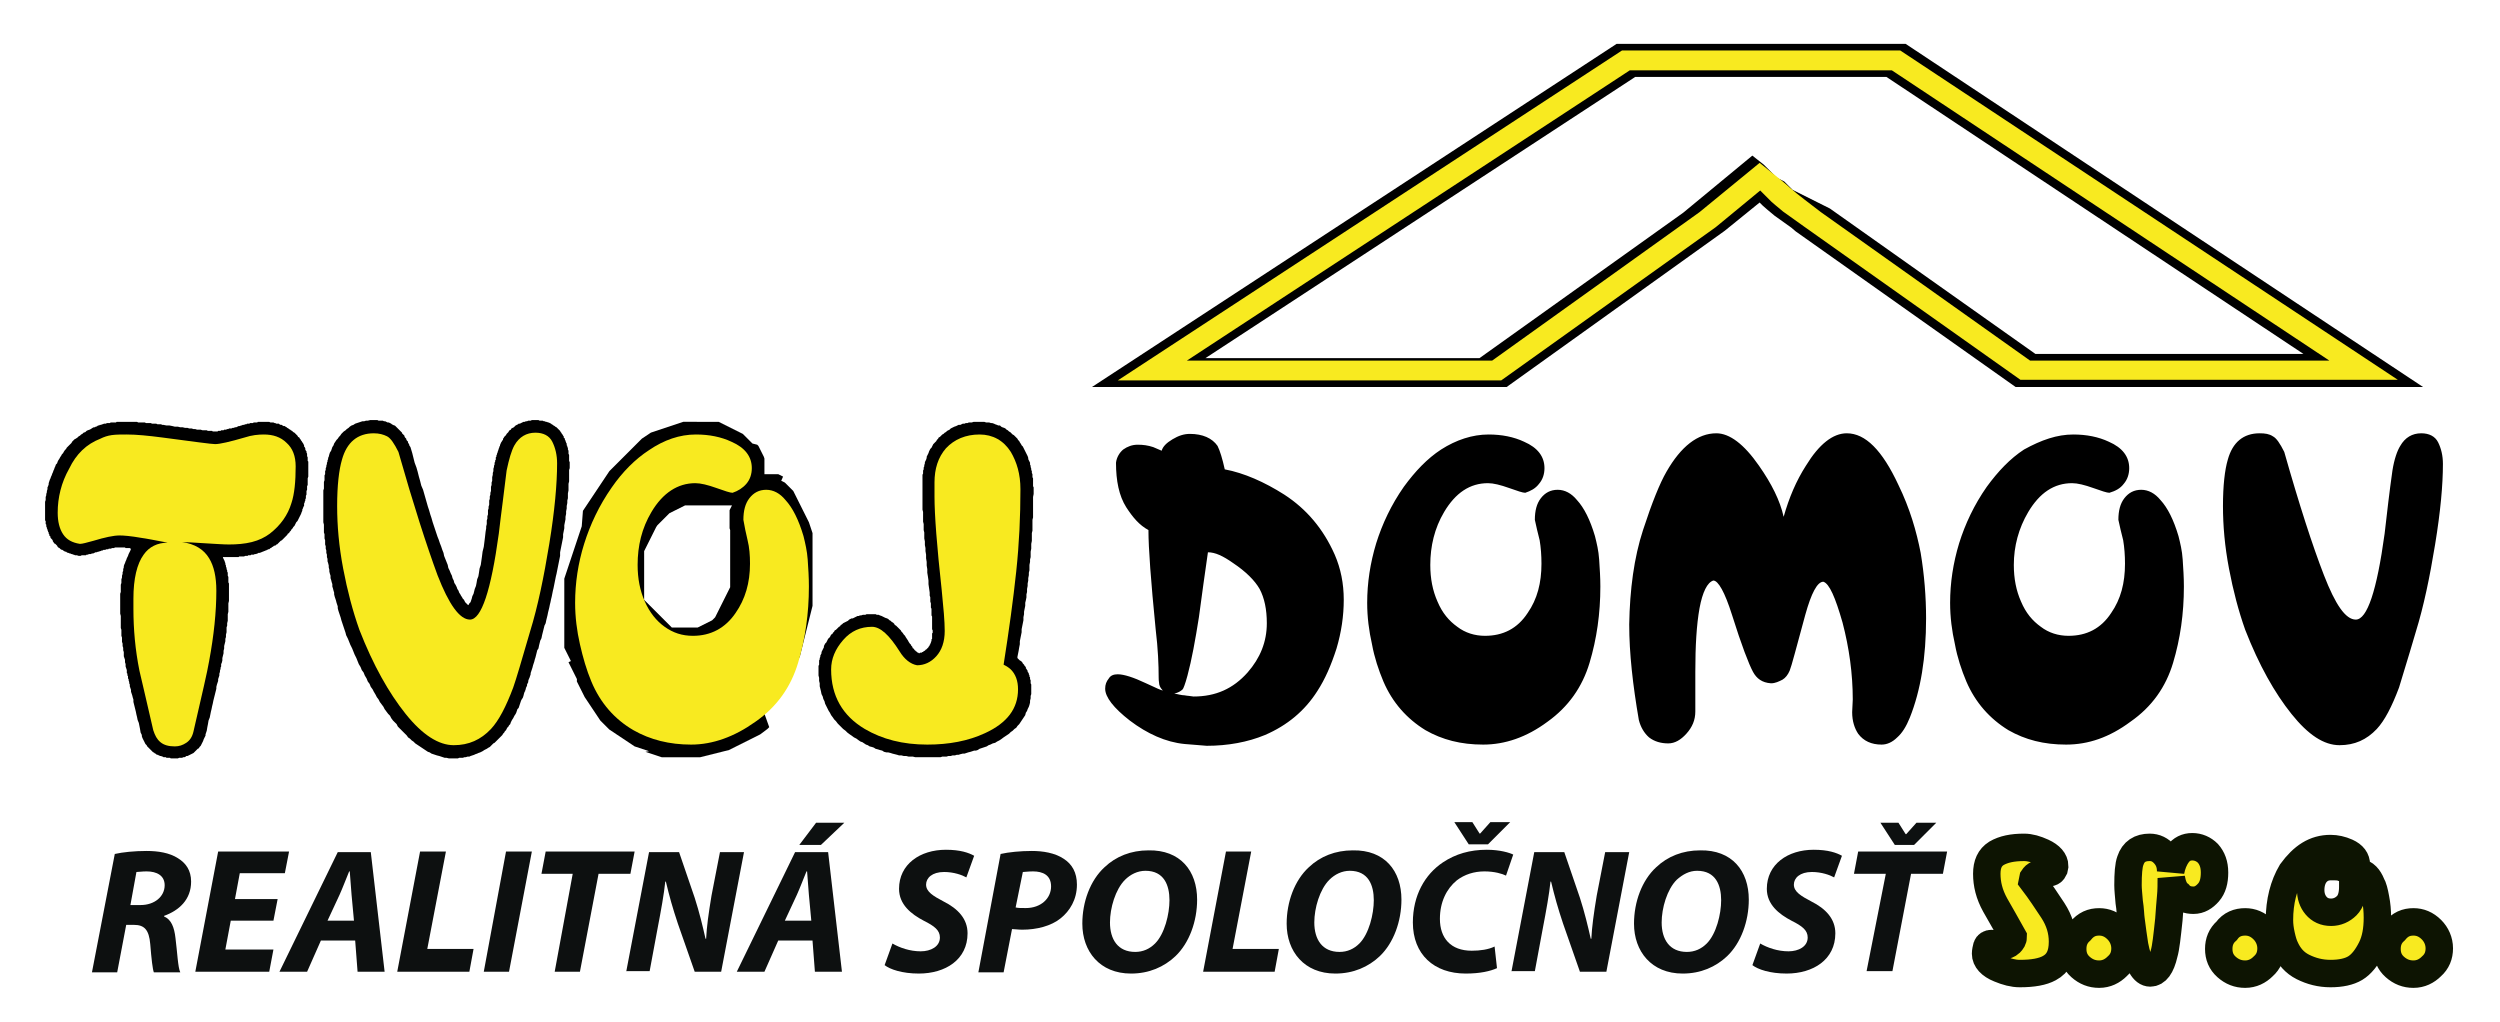
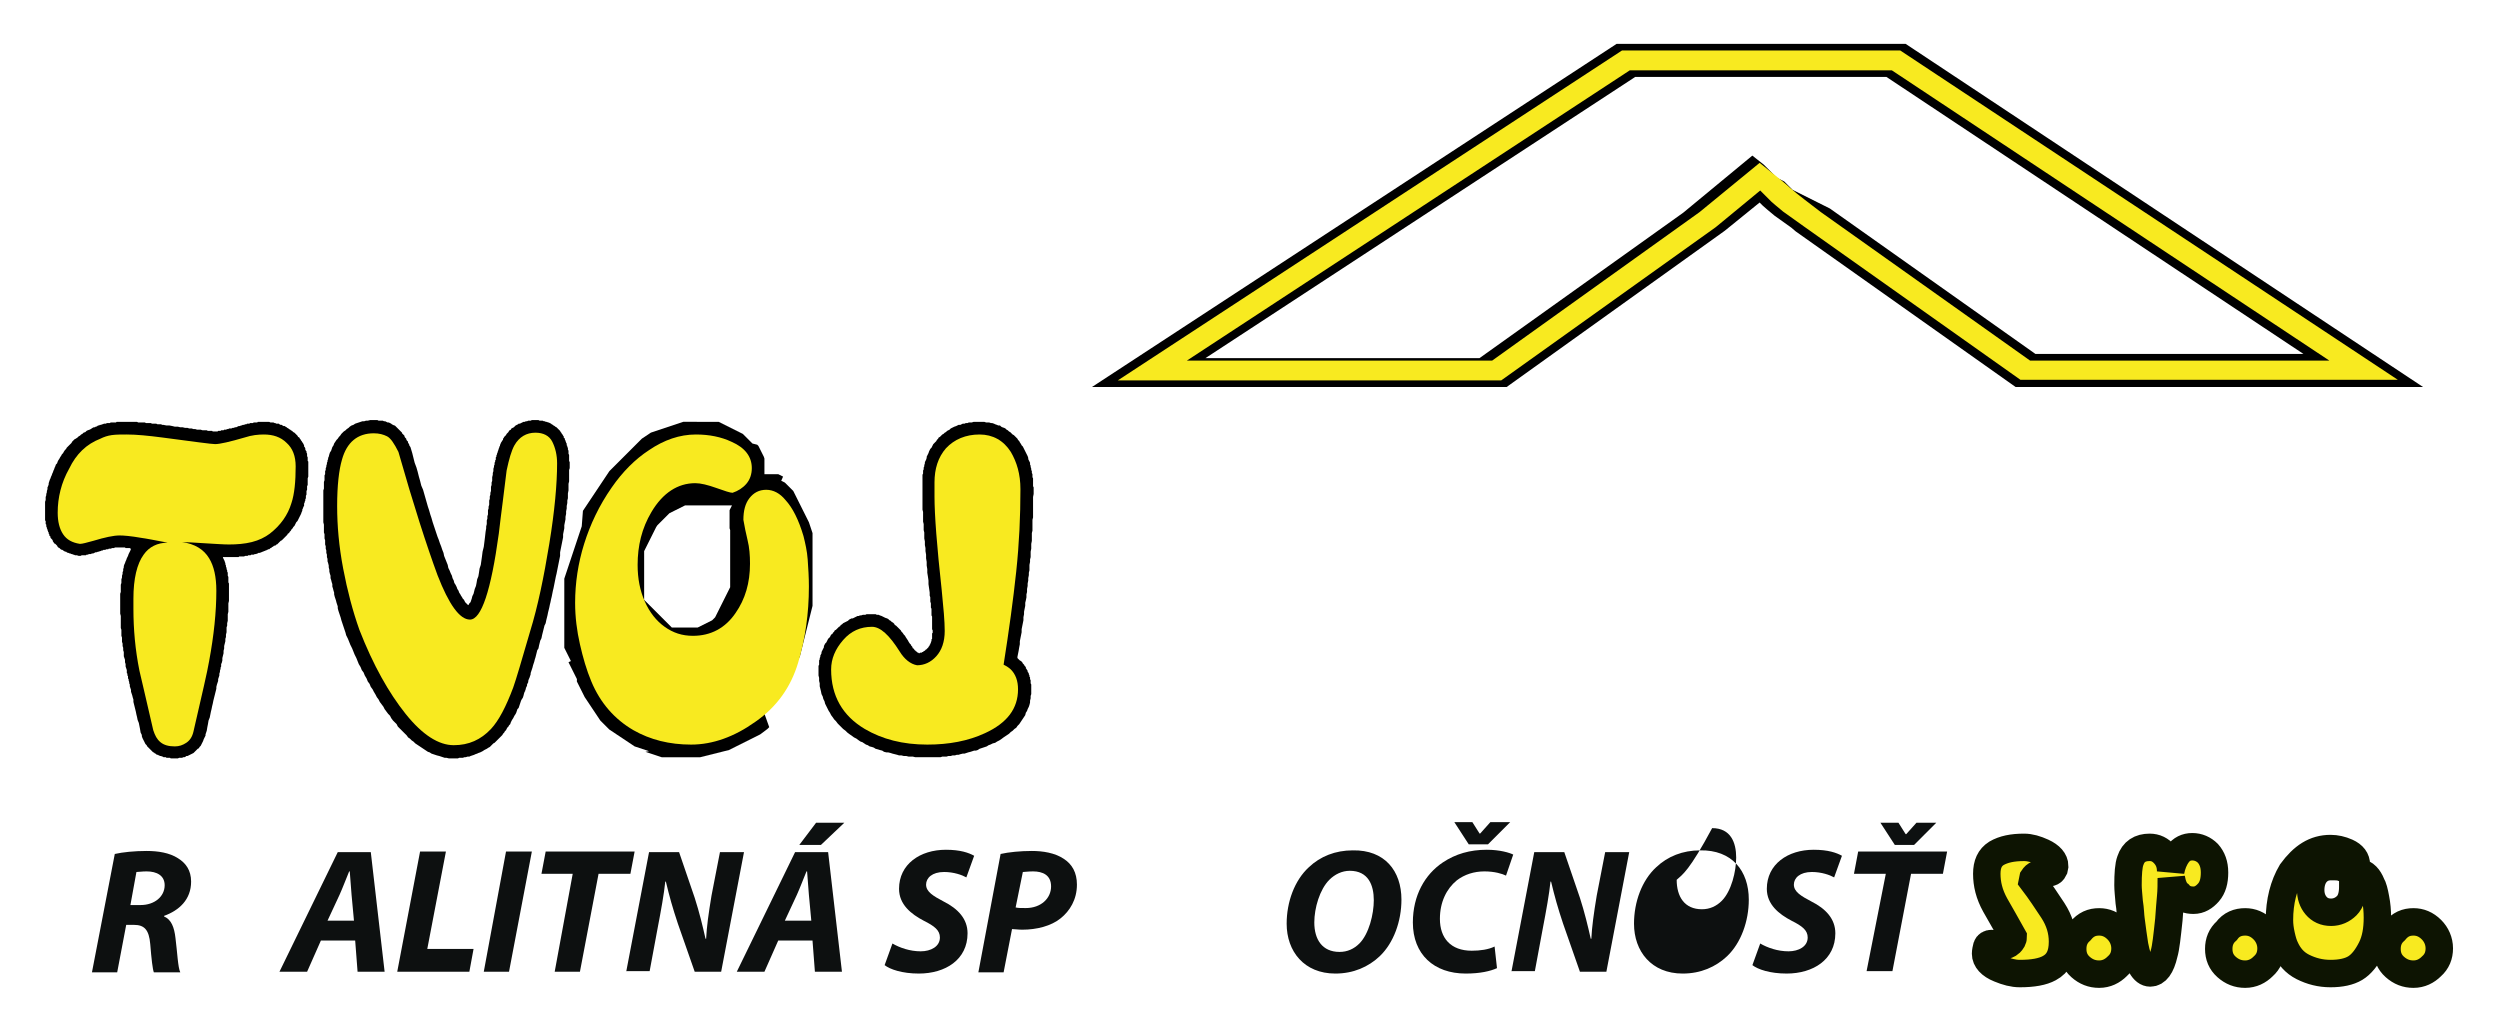
<svg xmlns="http://www.w3.org/2000/svg" version="1.1" id="Layer_1" x="0px" y="0px" viewBox="0 0 416 170" enable-background="new 0 0 416 170" xml:space="preserve">
  <g>
    <path fill-rule="evenodd" clip-rule="evenodd" d="M295.3,35.9l0.7,0.5l0.7,0.5l0.7,0.5l0.7,0.5l0.7,0.6l36.6,25.9h67.8L317.1,7.3   H269l-87.3,57.1h69l36.3-26l5.8-4.7l0.1,0.1l0.4,0.4l0.8,0.7l0.6,0.5L295.3,35.9z M272.1,12.8h41.8l69.4,46.1h-44.6l-34.2-24.2   l-0.2-0.1l-0.2-0.1l-0.2-0.1l-0.2-0.1l-0.2-0.1l-0.2-0.1l-0.2-0.1l-0.2-0.1l-0.2-0.1l-0.2-0.1l-0.2-0.1l-0.2-0.1l-0.2-0.1l-0.2-0.1   l-0.2-0.1l-0.2-0.1l-0.2-0.1l-0.2-0.1l-0.2-0.1l-0.2-0.1l-0.2-0.1l-0.2-0.1l-0.2-0.1l-0.2-0.1l-0.2-0.1l-0.2-0.1l-0.2-0.1l-0.2-0.1   l-0.2-0.1l-0.2-0.1l-0.2-0.1l-0.1-0.1l0,0l-0.1-0.1l-0.1-0.1l-0.1-0.1l-0.1-0.1l-0.1-0.1l-0.1-0.1l-0.1-0.1l-0.1-0.1l-0.1-0.1   l-0.1-0.1l-0.1-0.1l-0.1-0.1l-0.1-0.1l-0.2-0.1l-0.2-0.1l-0.2-0.1l-0.2-0.1l-0.2-0.1l-0.2-0.1l-0.2-0.2l-0.2-0.2l-0.2-0.2l-0.2-0.2   l-0.2-0.2l-0.2-0.2l-0.2-0.2l-0.2-0.2l-0.2-0.2l-0.2-0.2l-0.2-0.2l-1.9-1.5l-11.5,9.5l-33.9,24.2h-45.6" />
    <path fill-rule="evenodd" clip-rule="evenodd" fill="#F8EA20" d="M293.8,32.6l0.4,0.4l0.3,0.3l0.3,0.3l0.7,0.6l0.6,0.5l0.6,0.5   l0.7,0.5l0.7,0.5l0.7,0.5l0.7,0.5l0.7,0.5l36,25.5H399L316.2,8.4h-46.3L186,63.3h63.8l35.7-25.5l7.4-6.1l0.4,0.4L293.8,32.6z    M271.2,11.7L197.5,60h50.8l34.5-24.7l10-8.2c2.6,2.1,4.4,3.5,5,4.1c1.6,1.4,3.4,2.7,5.2,4.1L337.8,60h49.8l-72.8-48.3" />
    <polyline fill-rule="evenodd" clip-rule="evenodd" points="51.3,78.6 51.3,78.9 51.3,79.1 51.3,79.3 51.2,79.6 51.2,79.8 51.2,80    51.2,80.2 51.2,80.5 51.2,80.7 51.1,80.9 51.1,81.1 51.1,81.3 51.1,81.5 51,81.7 51,81.9 51,82.1 51,82.3 50.9,82.5 50.9,82.7    50.9,82.9 50.8,83.1 50.8,83.3 50.7,83.5 50.7,83.6 50.6,83.8 50.6,84 50.6,84.2 50.5,84.3 50.4,84.6 50.3,84.8 50.3,85 50.2,85.2    50.1,85.5 50,85.7 49.9,85.9 49.8,86.1 49.7,86.3 49.6,86.5 49.5,86.7 49.3,86.9 49.2,87.1 49.1,87.3 49,87.5 48.8,87.7 48.7,87.9    48.5,88.1 48.4,88.3 48.2,88.5 48.1,88.7 47.9,88.8 47.8,89 47.6,89.2 47.4,89.4 47.3,89.5 47.1,89.7 46.9,89.9 46.7,90 46.5,90.2    46.4,90.3 46.2,90.5 46.1,90.6 46,90.6 45.9,90.7 45.8,90.8 45.6,90.8 45.5,90.9 45.4,91 45.3,91 45.2,91.1 45.1,91.2 45,91.2    44.9,91.3 44.8,91.4 44.6,91.4 44.5,91.5 44.4,91.5 44.3,91.6 44.2,91.6 44,91.7 43.9,91.7 43.8,91.8 43.7,91.8 43.5,91.9    43.4,91.9 43.3,92 43.2,92 43,92 42.9,92.1 42.8,92.1 42.6,92.2 42.5,92.2 42.4,92.2 42.2,92.3 42.1,92.3 42,92.3 41.8,92.3    41.7,92.4 41.6,92.4 41.4,92.4 41.3,92.4 41.2,92.5 41,92.5 40.9,92.5 40.8,92.5 40.6,92.6 40.5,92.6 40.4,92.6 40.2,92.6    40.1,92.6 40,92.6 39.8,92.6 39.7,92.7 39.6,92.7 39.4,92.7 39.3,92.7 39.2,92.7 39,92.7 38.9,92.7 38.8,92.7 38.6,92.7 38.5,92.7    38.4,92.7 38.2,92.7 38.1,92.7 38,92.7 37.9,92.7 37.8,92.7 37.7,92.7 37.6,92.7 37.5,92.7 37.4,92.7 37.2,92.7 37.1,92.7    37.1,92.7 37.1,92.8 37.2,93 37.3,93.2 37.4,93.4 37.4,93.5 37.5,93.7 37.5,93.9 37.6,94.1 37.6,94.3 37.7,94.5 37.7,94.7    37.8,94.9 37.8,95.1 37.9,95.3 37.9,95.6 37.9,95.8 38,96 38,96.2 38,96.4 38,96.6 38,96.9 38.1,97.1 38.1,97.3 38.1,97.6    38.1,97.8 38.1,98 38.1,98.3 38.1,98.6 38.1,99 38.1,99.3 38.1,99.7 38.1,100 38,100.4 38,100.7 38,101.1 38,101.5 38,101.8    37.9,102.2 37.9,102.6 37.9,102.9 37.9,103.3 37.8,103.7 37.8,104.1 37.7,104.4 37.7,104.8 37.7,105.2 37.6,105.6 37.6,106    37.5,106.3 37.5,106.7 37.4,107.1 37.3,107.5 37.3,107.9 37.2,108.3 37.2,108.7 37.1,109.1 37,109.5 37,109.9 36.9,110.3    36.8,110.5 36.8,110.7 36.8,110.9 36.7,111.1 36.7,111.3 36.6,111.6 36.6,111.8 36.5,112.1 36.5,112.4 36.4,112.7 36.3,113    36.3,113.3 36.2,113.6 36.1,113.9 36,114.3 36,114.6 35.9,115 35.8,115.4 35.7,115.8 35.6,116.2 35.5,116.6 35.4,117.1 35.3,117.5    35.2,118 35.1,118.4 35,118.9 34.9,119.4 34.7,119.9 34.6,120.5 34.5,121 34.4,121.6 34.2,122.2 34.2,122.4 34.1,122.6 34,122.8    33.9,123 33.8,123.3 33.7,123.5 33.6,123.7 33.5,123.9 33.4,124.1 33.2,124.3 33.1,124.5 32.9,124.6 32.7,124.8 32.5,125    32.4,125.1 32.2,125.3 32,125.4 31.8,125.5 31.6,125.6 31.4,125.7 31.2,125.8 31,125.8 30.9,125.9 30.7,126 30.5,126 30.3,126.1    30.1,126.1 29.8,126.1 29.6,126.2 29.4,126.2 29.2,126.2 29,126.2 28.9,126.2 28.8,126.2 28.7,126.2 28.5,126.2 28.4,126.2    28.3,126.1 28.2,126.1 28,126.1 27.9,126.1 27.8,126.1 27.7,126.1 27.6,126 27.4,126 27.3,126 27.2,126 27.1,125.9 27,125.9    26.8,125.8 26.7,125.8 26.6,125.8 26.5,125.7 26.4,125.7 26.3,125.6 26.1,125.6 26,125.5 25.9,125.4 25.8,125.4 25.7,125.3    25.6,125.2 25.5,125.2 25.4,125.1 25.3,125 25.1,124.8 25,124.7 24.8,124.5 24.6,124.3 24.5,124.2 24.4,124 24.2,123.8 24.1,123.6    24,123.4 23.9,123.2 23.8,123 23.7,122.8 23.6,122.5 23.6,122.3 23.5,122.1 23.4,121.9 23.3,121.3 23.2,120.8 23.1,120.3    22.9,119.8 22.8,119.3 22.7,118.9 22.6,118.4 22.5,118 22.4,117.6 22.3,117.2 22.2,116.8 22.2,116.4 22.1,116.1 22,115.7    21.9,115.4 21.8,115.1 21.8,114.8 21.7,114.5 21.6,114.2 21.6,113.9 21.5,113.7 21.5,113.5 21.4,113.2 21.4,113 21.3,112.9    21.3,112.7 21.3,112.5 21.2,112.4 21.2,112.2 21.2,112.1 21.1,112 21.1,111.9 21.1,111.5 21,111.2 20.9,110.9 20.9,110.5    20.8,110.2 20.8,109.8 20.7,109.5 20.6,109.2 20.6,108.8 20.6,108.5 20.5,108.2 20.5,107.8 20.4,107.5 20.4,107.1 20.3,106.8    20.3,106.5 20.3,106.1 20.2,105.8 20.2,105.5 20.2,105.1 20.2,104.8 20.1,104.5 20.1,104.1 20.1,103.8 20.1,103.5 20.1,103.1    20.1,102.8 20.1,102.5 20,102.1 20,101.8 20,101.5 20,101.2 20,99.5 20,99.2 20,98.8 20.1,98.5 20.1,98.2 20.1,97.9 20.1,97.6    20.1,97.3 20.2,97 20.2,96.7 20.2,96.4 20.3,96.1 20.3,95.8 20.4,95.5 20.4,95.2 20.5,95 20.5,94.7 20.6,94.4 20.6,94.2 20.7,93.9    20.8,93.7 20.9,93.4 21,93.2 21.1,92.9 21.2,92.7 21.3,92.5 21.4,92.2 21.5,92 21.6,91.8 21.7,91.6 21.8,91.3 21.9,91.3 21.8,91.3    21.7,91.3 21.6,91.2 21.5,91.2 21.4,91.2 21.3,91.2 21.1,91.2 21,91.2 20.9,91.2 20.8,91.1 20.7,91.1 20.7,91.1 20.6,91.1    20.5,91.1 20.4,91.1 20.3,91.1 20.2,91.1 20.2,91.1 20.1,91.1 20,91.1 20,91.1 19.9,91.1 19.9,91.1 19.8,91.1 19.8,91.1 19.7,91.1    19.7,91.1 19.6,91.1 19.5,91.1 19.5,91.1 19.4,91.1 19.3,91.1 19.2,91.1 19.1,91.1 19,91.2 18.9,91.2 18.8,91.2 18.7,91.2    18.6,91.2 18.5,91.3 18.3,91.3 18.2,91.3 18.1,91.3 18,91.4 17.8,91.4 17.7,91.4 17.5,91.5 17.4,91.5 17.2,91.5 17.1,91.6    16.9,91.6 16.8,91.7 16.6,91.7 16.5,91.8 16.3,91.8 16.1,91.9 15.9,91.9 15.7,92 15.5,92.1 15.3,92.1 15.1,92.2 14.9,92.2    14.8,92.2 14.6,92.3 14.4,92.3 14.3,92.4 14.1,92.4 13.9,92.4 13.8,92.4 13.6,92.4 13.4,92.5 13.1,92.5 12.8,92.4 12.6,92.4    12.5,92.4 12.3,92.3 12.2,92.3 12,92.2 11.9,92.2 11.7,92.1 11.6,92.1 11.4,92 11.3,92 11.1,91.9 11,91.8 10.8,91.8 10.7,91.7    10.5,91.6 10.4,91.5 10.3,91.5 10.1,91.4 10,91.3 9.9,91.2 9.7,91.1 9.6,91 9.5,90.8 9.4,90.7 9.3,90.6 9.2,90.5 9,90.4 8.9,90.2    8.8,90.1 8.8,90 8.7,89.8 8.6,89.7 8.5,89.6 8.4,89.5 8.4,89.3 8.3,89.2 8.2,89.1 8.2,88.9 8.1,88.8 8.1,88.6 8,88.5 8,88.4    7.9,88.2 7.9,88.1 7.8,87.9 7.8,87.8 7.7,87.6 7.7,87.5 7.7,87.3 7.6,87.2 7.6,87 7.6,86.9 7.6,86.7 7.5,86.6 7.5,86.4 7.5,86.3    7.5,86.1 7.5,85.9 7.5,85.8 7.5,85.6 7.5,85.5 7.5,85.3 7.5,85.1 7.5,84.9 7.5,84.6 7.5,84.3 7.5,84 7.5,83.8 7.5,83.5 7.6,83.2    7.6,83 7.6,82.7 7.7,82.4 7.7,82.2 7.8,81.9 7.8,81.7 7.9,81.4 7.9,81.1 8,80.9 8.1,80.6 8.1,80.4 8.2,80.1 8.3,79.8 8.4,79.6    8.5,79.3 8.6,79.1 8.7,78.8 8.8,78.6 8.9,78.3 9,78.1 9.1,77.8 9.2,77.6 9.3,77.3 9.5,77.1 9.6,76.8 9.7,76.6 9.9,76.3 10,76.1    10.2,75.8 10.3,75.6 10.5,75.4 10.6,75.2 10.8,74.9 11,74.7 11.1,74.5 11.3,74.3 11.5,74.1 11.7,73.9 11.9,73.7 12,73.5 12.2,73.3    12.4,73.1 12.6,73 12.9,72.8 13.1,72.6 13.3,72.5 13.5,72.3 13.7,72.2 13.9,72 14.2,71.9 14.4,71.7 14.6,71.6 14.9,71.5 15.1,71.4    15.4,71.2 15.6,71.1 15.8,71.1 15.9,71 16,71 16.2,70.9 16.3,70.8 16.5,70.8 16.6,70.7 16.8,70.7 17,70.6 17.1,70.6 17.3,70.5    17.5,70.5 17.6,70.5 17.8,70.4 18,70.4 18.2,70.4 18.3,70.4 18.4,70.3 18.5,70.3 18.6,70.3 18.6,70.3 18.7,70.3 18.8,70.3    18.9,70.3 19,70.3 19.1,70.3 19.1,70.3 19.2,70.3 19.3,70.3 19.4,70.2 19.5,70.2 19.6,70.2 19.6,70.2 19.7,70.2 19.8,70.2    19.9,70.2 20,70.2 20.1,70.2 20.2,70.2 20.3,70.2 20.4,70.2 20.4,70.2 20.5,70.2 20.6,70.2 20.7,70.2 20.8,70.2 20.9,70.2 21,70.2    21.1,70.2 21.2,70.2 21.4,70.2 21.6,70.2 21.8,70.2 21.9,70.2 22.1,70.2 22.3,70.2 22.5,70.2 22.6,70.2 22.8,70.2 23,70.3    23.2,70.3 23.4,70.3 23.6,70.3 23.7,70.3 23.9,70.3 24.1,70.3 24.3,70.4 24.5,70.4 24.7,70.4 24.9,70.4 25.1,70.4 25.3,70.5    25.5,70.5 25.7,70.5 26,70.5 26.2,70.6 26.4,70.6 26.6,70.6 26.8,70.6 27,70.7 27.2,70.7 27.7,70.8 28.2,70.8 28.7,70.9 29.1,71    29.6,71 30,71.1 30.4,71.1 30.8,71.2 31.2,71.2 31.5,71.3 31.9,71.3 32.2,71.4 32.5,71.4 32.8,71.5 33.1,71.5 33.4,71.5 33.7,71.6    33.9,71.6 34.2,71.6 34.4,71.6 34.6,71.7 34.8,71.7 35,71.7 35.1,71.7 35.3,71.7 35.4,71.8 35.5,71.8 35.6,71.8 35.7,71.8    35.8,71.8 35.8,71.8 35.8,71.8 35.8,71.8 35.9,71.8 35.9,71.8 36,71.8 36,71.8 36.1,71.8 36.2,71.8 36.3,71.7 36.4,71.7 36.5,71.7    36.6,71.7 36.7,71.7 36.8,71.6 36.9,71.6 37.1,71.6 37.2,71.6 37.3,71.5 37.5,71.5 37.6,71.5 37.8,71.4 38,71.4 38.1,71.3    38.3,71.3 38.5,71.3 38.7,71.2 38.9,71.2 39.1,71.1 39.3,71.1 39.5,71 39.7,70.9 39.9,70.9 40.1,70.8 40.2,70.8 40.4,70.7    40.5,70.7 40.6,70.7 40.8,70.6 40.9,70.6 41,70.6 41.1,70.5 41.2,70.5 41.4,70.5 41.5,70.5 41.6,70.4 41.7,70.4 41.8,70.4 42,70.4    42.1,70.4 42.2,70.3 42.3,70.3 42.4,70.3 42.6,70.3 42.7,70.3 42.8,70.3 42.9,70.2 43,70.2 43.1,70.2 43.2,70.2 43.3,70.2    43.4,70.2 43.6,70.2 43.7,70.2 43.8,70.2 43.9,70.2 44.1,70.2 44.3,70.2 44.4,70.2 44.6,70.2 44.8,70.2 45,70.3 45.1,70.3    45.3,70.3 45.5,70.3 45.7,70.4 45.8,70.4 46,70.5 46.2,70.5 46.4,70.5 46.5,70.6 46.7,70.7 46.9,70.7 47,70.8 47.2,70.9 47.4,70.9    47.5,71 47.7,71.1 47.8,71.2 48,71.3 48.1,71.4 48.3,71.5 48.4,71.6 48.6,71.7 48.7,71.8 48.8,71.9 49,72 49.1,72.1 49.2,72.2    49.4,72.4 49.5,72.5 49.6,72.7 49.8,72.8 49.9,73 50,73.1 50.1,73.3 50.2,73.4 50.3,73.6 50.4,73.7 50.5,73.9 50.6,74.1 50.6,74.3    50.7,74.4 50.8,74.6 50.8,74.8 50.9,75 51,75.1 51,75.3 51.1,75.5 51.1,75.7 51.1,75.9 51.2,76.1 51.2,76.3 51.2,76.5 51.2,76.7    51.3,76.8 51.3,77 51.3,77.2 51.3,77.4 51.3,77.6 51.3,77.9 51.3,78.1 51.3,78.4  " />
    <path fill="#F8EA20" d="M16.7,73c0.6-0.3,1.2-0.5,1.9-0.6c0.7-0.1,1.6-0.1,2.5-0.1c1.6,0,3.6,0.2,5.9,0.5c5.3,0.7,8.2,1.1,8.8,1.1   c0.8,0,2.5-0.4,4.9-1.1c1.2-0.4,2.3-0.5,3.2-0.5c1.5,0,2.8,0.4,3.8,1.4c1,0.9,1.5,2.2,1.5,3.9c0,2.5-0.2,4.6-0.7,6.1   c-0.6,2-1.8,3.7-3.6,5.1c-0.8,0.6-1.8,1.1-3,1.4c-1.2,0.3-2.5,0.4-3.8,0.4c-0.9,0-2.3-0.1-4-0.2c-1.8-0.1-3-0.2-3.8-0.2   c2.1,0.3,3.6,1.2,4.5,2.7c0.8,1.3,1.2,3.1,1.2,5.4c0,3.5-0.4,7.4-1.2,11.7c-0.3,1.8-1.2,5.6-2.6,11.7c-0.2,0.9-0.6,1.5-1.2,1.9   c-0.6,0.4-1.2,0.6-1.9,0.6c-1,0-1.8-0.2-2.4-0.7c-0.6-0.5-0.9-1.1-1.2-2c-1.3-5.7-2.1-9-2.3-9.9c-0.7-3.5-1-6.9-1-10.3v-1.7   c0-3.3,0.6-5.8,1.7-7.3c0.9-1.3,2.3-2,4-2c-2.1-0.4-3.6-0.7-4.4-0.8c-1.7-0.3-2.9-0.4-3.6-0.4c-1,0-2.4,0.3-4.4,0.9   c-1.1,0.3-1.8,0.5-2.2,0.5c-1.3-0.2-2.2-0.7-2.8-1.6c-0.6-0.9-0.9-2.1-0.9-3.6c0-2.5,0.6-5,1.9-7.3C12.7,75.5,14.4,73.9,16.7,73" />
    <polyline fill-rule="evenodd" clip-rule="evenodd" points="67.7,73.3 67.8,73.4 67.9,73.5 67.9,73.7 68,73.8 68.1,74 68.1,74.1    68.3,74.4 68.6,75.4 68.8,76.2 69,77 69.3,77.8 69.5,78.5 69.7,79.3 69.9,80 70.1,80.8 70.4,81.5 70.6,82.2 70.8,82.9 71,83.6    71.2,84.3 71.4,84.9 71.6,85.6 71.8,86.2 72,86.9 72.2,87.5 72.4,88.1 72.6,88.7 72.8,89.3 73,89.8 73.2,90.4 73.4,90.9 73.6,91.5    73.8,92 73.9,92.5 74.1,93 74.3,93.5 74.5,94 74.6,94.5 74.8,94.9 75,95.4 75.2,95.8 75.3,96.2 75.5,96.6 75.6,97 75.8,97.3    76,97.7 76.1,98 76.3,98.3 76.4,98.6 76.6,98.9 76.7,99.1 76.9,99.4 77,99.6 77.2,99.8 77.3,100 77.4,100.2 77.5,100.3 77.7,100.5    77.8,100.6 77.9,100.7 77.9,100.7 78,100.6 78.1,100.4 78.3,100.2 78.4,99.9 78.5,99.6 78.6,99.2 78.8,98.8 78.9,98.4 79,98    79.2,97.5 79.3,97 79.4,96.4 79.6,95.9 79.7,95.3 79.8,94.6 80,94 80.1,93.3 80.2,92.6 80.3,91.8 80.5,91 80.6,90.2 80.7,89.4    80.8,88.5 80.9,87.9 80.9,87.6 81,87.2 81,86.9 81,86.6 81.1,86.3 81.1,85.9 81.2,85.6 81.2,85.3 81.2,84.9 81.3,84.6 81.3,84.3    81.4,84 81.4,83.6 81.4,83.3 81.5,83 81.5,82.6 81.6,82.3 81.6,82 81.7,81.7 81.7,81.3 81.7,81 81.8,80.7 81.8,80.3 81.9,80    81.9,79.7 81.9,79.4 82,79 82,78.7 82.1,78.4 82.1,78 82.2,77.7 82.2,77.5 82.3,77.3 82.3,77.2 82.3,77 82.4,76.8 82.4,76.6    82.5,76.5 82.5,76.3 82.5,76.1 82.6,76 82.6,75.8 82.7,75.6 82.7,75.5 82.8,75.3 82.8,75.2 82.9,75 82.9,74.9 83,74.7 83,74.6    83.1,74.4 83.1,74.3 83.2,74.2 83.2,74 83.3,73.9 83.3,73.8 83.4,73.6 83.5,73.5 83.5,73.4 83.6,73.3 83.7,73.2 83.7,73 83.8,72.9    83.9,72.7 84.1,72.5 84.2,72.4 84.3,72.2 84.4,72.1 84.6,71.9 84.7,71.7 84.8,71.6 85,71.5 85.1,71.3 85.3,71.2 85.5,71.1 85.6,71    85.8,70.8 86,70.7 86.2,70.6 86.3,70.5 86.5,70.5 86.7,70.4 86.9,70.3 87.1,70.2 87.3,70.2 87.5,70.1 87.7,70.1 87.9,70 88.1,70    88.3,70 88.5,69.9 88.7,69.9 88.9,69.9 89.1,69.9 89.3,69.9 89.4,69.9 89.6,69.9 89.8,70 90,70 90.1,70 90.3,70 90.5,70.1    90.7,70.1 90.8,70.2 91,70.2 91.2,70.3 91.3,70.3 91.5,70.4 91.7,70.5 91.8,70.6 92,70.7 92.1,70.8 92.3,70.9 92.4,71 92.6,71.1    92.7,71.2 92.8,71.3 93,71.5 93.1,71.6 93.2,71.7 93.3,71.9 93.4,72 93.5,72.2 93.6,72.3 93.7,72.5 93.8,72.6 93.8,72.8 93.9,72.9    94,73 94,73.2 94.1,73.3 94.1,73.4 94.2,73.6 94.2,73.7 94.3,73.8 94.3,74 94.3,74.1 94.4,74.2 94.4,74.4 94.5,74.5 94.5,74.7    94.5,74.8 94.6,75 94.6,75.1 94.6,75.2 94.6,75.4 94.6,75.5 94.7,75.7 94.7,75.8 94.7,76 94.7,76.1 94.7,76.3 94.7,76.4 94.7,76.6    94.7,76.7 94.8,76.9 94.8,77 94.8,77.2 94.8,77.5 94.8,77.9 94.7,78.2 94.7,78.6 94.7,78.9 94.7,79.3 94.7,79.7 94.7,80.1    94.6,80.5 94.6,80.8 94.6,81.2 94.6,81.6 94.5,82.1 94.5,82.5 94.5,82.9 94.4,83.3 94.4,83.7 94.3,84.2 94.3,84.6 94.2,85.1    94.2,85.5 94.1,86 94.1,86.4 94,86.9 93.9,87.4 93.9,87.9 93.8,88.4 93.7,88.9 93.7,89.4 93.6,89.9 93.5,90.4 93.4,90.9 93.3,91.4    93.2,91.9 93.2,92.5 93.1,93 93,93.5 92.9,94 92.8,94.5 92.7,95 92.6,95.5 92.5,95.9 92.4,96.4 92.3,96.9 92.2,97.4 92.1,97.9    92,98.3 91.9,98.8 91.8,99.3 91.7,99.7 91.6,100.2 91.5,100.6 91.4,101.1 91.3,101.5 91.2,101.9 91.1,102.4 91,102.8 90.9,103.2    90.8,103.7 90.6,104.1 90.5,104.5 90.4,104.9 90.3,105.3 90.2,105.7 90.1,106.2 89.9,106.6 89.8,107 89.7,107.4 89.6,107.9    89.4,108.2 89.3,108.6 89.2,109 89.1,109.4 89,109.7 88.9,110.1 88.8,110.4 88.7,110.7 88.6,111.1 88.5,111.4 88.4,111.7 88.3,112    88.3,112.2 88.2,112.5 88.1,112.8 88,113 87.9,113.3 87.9,113.5 87.8,113.7 87.7,113.9 87.7,114.1 87.6,114.3 87.5,114.5    87.5,114.7 87.4,114.8 87.4,115 87.3,115.1 87.2,115.4 87.1,115.8 87,116.1 86.8,116.4 86.7,116.6 86.6,116.9 86.5,117.2    86.4,117.5 86.3,117.8 86.1,118 86,118.3 85.9,118.6 85.8,118.8 85.6,119.1 85.5,119.3 85.4,119.5 85.2,119.8 85.1,120 85,120.2    84.9,120.5 84.7,120.7 84.6,120.9 84.4,121.1 84.3,121.3 84.2,121.5 84,121.7 83.9,121.9 83.7,122.1 83.6,122.3 83.4,122.5    83.3,122.6 83.1,122.8 82.9,123 82.7,123.2 82.5,123.4 82.3,123.6 82.1,123.7 81.9,123.9 81.7,124.1 81.5,124.3 81.3,124.4    81,124.6 80.8,124.7 80.6,124.8 80.3,125 80.1,125.1 79.9,125.2 79.6,125.3 79.4,125.4 79.1,125.5 78.9,125.6 78.6,125.7    78.3,125.8 78.1,125.9 77.8,125.9 77.5,126 77.3,126 77,126.1 76.7,126.1 76.4,126.1 76.2,126.2 75.9,126.2 75.6,126.2 75.3,126.2    75,126.2 74.7,126.2 74.3,126.1 74,126.1 73.7,126 73.4,125.9 73.1,125.8 72.7,125.7 72.4,125.6 72.1,125.5 71.8,125.4 71.5,125.2    71.2,125.1 70.9,124.9 70.6,124.7 70.3,124.5 70,124.3 69.7,124.1 69.4,123.9 69.1,123.7 68.8,123.4 68.5,123.2 68.2,122.9    67.9,122.7 67.7,122.4 67.4,122.1 67.1,121.8 66.8,121.5 66.5,121.2 66.2,120.9 66,120.5 65.7,120.2 65.4,119.9 65.1,119.5    64.9,119.1 64.6,118.8 64.3,118.4 64,118 63.8,117.6 63.5,117.2 63.2,116.8 63,116.4 62.7,116 62.5,115.6 62.2,115.1 62,114.7    61.7,114.3 61.5,113.8 61.2,113.4 61,112.9 60.7,112.4 60.5,111.9 60.2,111.5 60,111 59.7,110.5 59.5,110 59.3,109.5 59,108.9    58.8,108.4 58.6,107.9 58.3,107.3 58.1,106.8 57.9,106.3 57.6,105.7 57.5,105.3 57.4,105 57.3,104.7 57.2,104.4 57.1,104.1    57,103.8 56.9,103.5 56.8,103.2 56.7,102.8 56.6,102.5 56.5,102.2 56.4,101.9 56.3,101.6 56.2,101.2 56.2,100.9 56.1,100.6    56,100.3 55.9,99.9 55.8,99.6 55.7,99.3 55.6,98.9 55.6,98.6 55.5,98.3 55.4,97.9 55.3,97.6 55.3,97.2 55.2,96.9 55.1,96.5    55,96.2 55,95.8 54.9,95.5 54.8,95.1 54.8,94.8 54.7,94.4 54.7,94.1 54.6,93.7 54.5,93.4 54.5,93 54.4,92.7 54.4,92.3 54.3,92    54.3,91.6 54.2,91.3 54.2,90.9 54.1,90.6 54.1,90.3 54.1,89.9 54,89.6 54,89.3 54,88.9 53.9,88.6 53.9,88.3 53.9,87.9 53.9,87.6    53.9,87.3 53.8,86.9 53.8,86.6 53.8,86.3 53.8,86 53.8,85.6 53.8,85.3 53.8,85 53.8,84.7 53.8,84.4 53.8,84 53.8,83.7 53.8,83.4    53.8,83.1 53.8,82.8 53.8,82.5 53.8,82.2 53.8,81.9 53.8,81.6 53.9,81.3 53.9,81 53.9,80.7 53.9,80.4 53.9,80.2 54,79.9 54,79.6    54,79.4 54,79.1 54.1,78.9 54.1,78.6 54.1,78.4 54.2,78.2 54.2,77.9 54.3,77.7 54.3,77.5 54.4,77.2 54.4,77 54.5,76.8 54.5,76.6    54.6,76.4 54.6,76.2 54.7,76 54.8,75.6 54.9,75.3 55.1,75 55.2,74.7 55.3,74.4 55.5,74.1 55.6,73.8 55.8,73.5 56,73.2 56.2,73    56.4,72.7 56.6,72.5 56.8,72.2 57,72 57.2,71.8 57.5,71.6 57.7,71.4 58,71.2 58.2,71 58.5,70.8 58.8,70.7 59.1,70.5 59.4,70.4    59.7,70.3 60,70.2 60.3,70.1 60.6,70.1 60.9,70 61.2,70 61.6,69.9 61.9,69.9 62.2,69.9 62.4,69.9 62.6,69.9 62.8,69.9 63,70    63.3,70 63.5,70 63.7,70 63.9,70.1 64.1,70.1 64.3,70.2 64.5,70.3 64.7,70.3 64.9,70.4 65.1,70.5 65.2,70.6 65.4,70.7 65.6,70.8    65.7,70.8 65.8,70.9 65.9,71 66,71.1 66.1,71.2 66.2,71.3 66.3,71.4 66.4,71.5 66.5,71.6 66.6,71.7 66.7,71.8 66.8,71.9 66.9,72    66.9,72.1 67,72.2 67.1,72.3 67.2,72.4 67.3,72.5 67.3,72.6 67.4,72.8 67.5,72.9 67.6,73 67.6,73.1  " />
    <path fill="#F8EA20" d="M62.2,72.1c0.9,0,1.6,0.2,2.2,0.5c0.6,0.3,1.2,1.2,1.9,2.6c2.5,8.8,4.7,15.6,6.5,20.5   c1.9,4.9,3.7,7.4,5.4,7.4c1.9,0,3.5-4.8,4.8-14.3c0.4-3.5,0.9-7,1.3-10.5c0.4-1.9,0.8-3.3,1.3-4.2c0.8-1.4,2-2.1,3.5-2.1   c1.3,0,2.3,0.5,2.8,1.5c0.5,1,0.8,2.2,0.8,3.6c0,3.4-0.4,7.9-1.3,13.4c-0.9,5.5-1.9,10.4-3.2,14.6c-1.4,4.8-2.3,7.9-2.8,9.3   c-1.2,3.2-2.4,5.5-3.7,6.9c-1.7,1.8-3.7,2.7-6.2,2.7c-2.5,0-5.2-1.7-8-5.2c-2.8-3.5-5.4-8.1-7.7-14c-1.1-3.1-2-6.5-2.7-10.2   c-0.7-3.7-1-7.1-1-10.4c0-3.4,0.3-6,0.8-7.7C57.7,73.6,59.5,72.1,62.2,72.1" />
    <path fill-rule="evenodd" clip-rule="evenodd" d="M115.8,70.2l0.2,0l0.2,0l0.2,0l0.2,0l0.2,0l0.2,0l0.2,0l0.2,0l0.2,0l0.2,0l0.2,0   l0.2,0l0.2,0l0.2,0l0.2,0l0.2,0l0.2,0l0.2,0l0.2,0l0.2,0.1l0.2,0.1l0.2,0.1l0.2,0.1l0.2,0.1l0.2,0.1l0.2,0.1l0.2,0.1l0.2,0.1   l0.2,0.1l0.2,0.1l0.2,0.1l0.2,0.1l0.2,0.1l0.2,0.1l0.2,0.1l0.2,0.1l0.2,0.1l0.2,0.1l0.2,0.1l0.2,0.2l0.2,0.2l0.2,0.2l0.2,0.2   l0.2,0.2l0.2,0.2l0.2,0.2l0.2,0.2L126,74l0.2,0.2l0.1,0.2l0.1,0.2l0.1,0.2l0.1,0.2l0.1,0.2l0.1,0.2l0.1,0.2l0.1,0.2l0.1,0.2   l0.1,0.3l0,0.3l0,0.3l0,0.3l0,0.3l0,0.2l0,0.1l0,0.1l0,0.1l0,0.1l0,0.1l0,0.1l0,0.1l0,0.1l0,0.1l0,0.1l0,0.1l0,0.1l0.1,0l0.2,0   l0.2,0l0.2,0l0.2,0l0.2,0l0.2,0l0.2,0l0.2,0l0.2,0l0.2,0l0.2,0l0.2,0.1l0.2,0.1l0.2,0.1l0.2,0.1L130,80l0.2,0.1l0.2,0.1l0.2,0.1   l0.1,0.1l0.1,0.1l0.1,0.1l0.1,0.1l0.1,0.1l0.1,0.1l0.1,0.1l0.1,0.1l0.1,0.1l0.1,0.1l0.1,0.1l0.1,0.1l0.1,0.1l0.1,0.1l0.1,0.2   l0.1,0.2l0.1,0.2l0.1,0.2l0.1,0.2l0.1,0.2l0.1,0.2l0.1,0.2l0.1,0.2l0.1,0.2l0.1,0.2l0.1,0.2l0.1,0.2l0.1,0.2l0.1,0.2l0.1,0.2   l0.1,0.2l0.1,0.2l0.1,0.2l0.1,0.2l0.1,0.2l0.1,0.2l0.1,0.2l0.1,0.2l0.1,0.2l0.1,0.2l0.1,0.3l0.1,0.3l0.1,0.3l0.1,0.3l0.1,0.3   l0.1,0.3l0,0.1l0,0.1l0,0.1l0,0.1l0,0.1l0,0.1l0,0.1l0,0.1l0,0.1l0,0.1l0,0.1l0,0.1l0,0.1l0,0.1l0,0.1l0,0.1l0,0.1l0,0.1l0,0.1   l0,0.1l0,0.1l0,0.1l0,0.1l0,0.1l0,0.1l0,0.1l0,0.1l0,0.1l0,0.1l0,0.1l0,0.1l0,0.1l0,0.1l0,0.1l0,0.1l0,0.1l0,0.1l0,0.1l0,0.1l0,0.1   l0,0.1l0,0.1l0,0.1l0,0.1l0,0.1l0,0.1l0,0.1l0,0.1l0,0.1l0,0.1l0,0.1l0,0.1l0,0.1l0,0.1l0,0.1l0,0.1l0,0.1l0,0.1l0,0.1l0,0.1v0.1   l0,0.1l0,0.1v0.2l0,0.4l0,0.4l0,0.4l0,0.4l0,0.4l0,0.4l0,0.4l0,0.4l0,0.4l0,0.4l0,0.4l0,0.4l0,0.4l0,0.4l-0.1,0.4l-0.1,0.4   l-0.1,0.4l-0.1,0.4l-0.1,0.4l-0.1,0.4l-0.1,0.4l-0.1,0.4l-0.1,0.4l-0.1,0.4l-0.1,0.4l-0.1,0.4l-0.1,0.4l-0.1,0.4l-0.1,0.4l-0.1,0.4   l-0.1,0.4l-0.1,0.4l-0.1,0.4l-0.1,0.4l-0.1,0.4l-0.2,0.4l-0.2,0.4l-0.2,0.4l-0.2,0.4l-0.2,0.4l-0.2,0.4l-0.2,0.4l-0.2,0.4l-0.2,0.4   l-0.2,0.4l-0.2,0.4l-0.2,0.4l-0.2,0.3l-0.3,0.3l-0.3,0.3l-0.3,0.3l-0.3,0.3l-0.3,0.3l-0.3,0.3l-0.3,0.3l-0.3,0.3l-0.3,0.3l-0.3,0.3   l-0.3,0.3l-0.3,0.3L128,121l-0.3,0.3l-0.4,0.3l-0.4,0.3l-0.4,0.3l-0.4,0.2l-0.4,0.2l-0.4,0.2l-0.4,0.2l-0.4,0.2l-0.4,0.2l-0.4,0.2   l-0.4,0.2l-0.4,0.2l-0.4,0.2l-0.4,0.2l-0.4,0.2l-0.4,0.2l-0.4,0.1l-0.4,0.1l-0.4,0.1l-0.4,0.1l-0.4,0.1l-0.4,0.1l-0.4,0.1l-0.4,0.1   l-0.4,0.1l-0.4,0.1l-0.4,0.1l-0.4,0.1l-0.4,0l-0.4,0l-0.4,0l-0.4,0l-0.4,0l-0.4,0l-0.4,0l-0.4,0l-0.4,0l-0.4,0l-0.4,0l-0.4,0   l-0.4,0l-0.4,0l-0.4,0l-0.4,0l-0.3-0.1l-0.3-0.1l-0.3-0.1l-0.3-0.1l-0.3-0.1l-0.3-0.1l-0.3-0.1l-0.3-0.1l-0.3-0.1L108,125l-0.3-0.1   l-0.3-0.1l-0.3-0.1l-0.3-0.1l-0.3-0.1l-0.3-0.1l-0.3-0.1l-0.3-0.1l-0.3-0.2l-0.3-0.2l-0.3-0.2l-0.3-0.2l-0.3-0.2l-0.3-0.2l-0.3-0.2   l-0.3-0.2l-0.3-0.2l-0.3-0.2l-0.3-0.2l-0.3-0.2l-0.3-0.2l-0.3-0.2l-0.3-0.3l-0.3-0.3l-0.3-0.3l-0.3-0.3l-0.3-0.3l-0.2-0.3l-0.2-0.3   l-0.2-0.3l-0.2-0.3l-0.2-0.3l-0.2-0.3l-0.2-0.3l-0.2-0.3l-0.2-0.3l-0.2-0.3l-0.2-0.3l-0.2-0.3l-0.2-0.3l-0.2-0.4l-0.2-0.4l-0.2-0.4   l-0.2-0.4l-0.1-0.2l-0.1-0.2l-0.1-0.2l-0.1-0.2l-0.1-0.2L96,113l-0.1-0.2l-0.1-0.2l-0.1-0.2l-0.1-0.2l-0.1-0.2l-0.1-0.2l-0.1-0.2   l-0.1-0.2l-0.1-0.2l-0.1-0.2l-0.1-0.2l-0.1-0.2l-0.1-0.2l-0.1-0.2L95,110l-0.1-0.2l-0.1-0.2l-0.1-0.2l-0.1-0.2l-0.1-0.2l-0.1-0.2   l-0.1-0.2l-0.1-0.2l-0.1-0.2l-0.1-0.2l-0.1-0.2l0-0.2l0-0.2l0-0.2l0-0.2l0-0.2l0-0.2l0-0.2l0-0.2l0-0.2l0-0.2l0-0.2l0-0.2l0-0.2   l0-0.2l0-0.2l0-0.2l0-0.2l0-0.2l0-0.2l0-0.2l0-0.2l0-0.2l0-0.2l0-0.2l0-0.2l0-0.2l0-0.2l0-0.2l0-0.2l0-0.2l0-0.2v-0.2v-0.3l0-0.3   l0-0.3l0-0.3l0-0.3l0-0.3l0-0.3l0-0.3l0-0.3l0-0.3l0-0.3l0-0.3l0-0.3l0-0.3l0-0.3l0-0.3l0-0.3l0.1-0.3l0.1-0.3l0.1-0.3l0.1-0.3   l0.1-0.3l0.1-0.3l0.1-0.3l0.1-0.3l0.1-0.3l0.1-0.3l0.1-0.3l0.1-0.3l0.1-0.3l0.1-0.3l0.1-0.3l0.1-0.3l0.1-0.3l0.1-0.3l0.1-0.3   l0.1-0.3l0.1-0.3l0.1-0.3l0.1-0.3l0.1-0.3l0.1-0.3l0.1-0.3l0.1-0.3l0.1-0.3l0.1-0.3L97,85l0.2-0.3l0.2-0.3l0.2-0.3l0.2-0.3l0.2-0.3   l0.2-0.3l0.2-0.3l0.2-0.3l0.2-0.3l0.2-0.3l0.2-0.3l0.2-0.3l0.2-0.3l0.2-0.3l0.2-0.3l0.2-0.3l0.2-0.3l0.2-0.3l0.2-0.3l0.2-0.3   l0.2-0.3l0.2-0.3l0.2-0.2l0.2-0.2l0.2-0.2l0.2-0.2l0.2-0.2l0.2-0.2l0.2-0.2l0.2-0.2l0.2-0.2l0.2-0.2l0.2-0.2l0.2-0.2l0.2-0.2   l0.2-0.2l0.2-0.2l0.2-0.2l0.2-0.2l0.2-0.2l0.2-0.2l0.2-0.2l0.2-0.2l0.2-0.2l0.2-0.2l0.2-0.2l0.2-0.2l0.2-0.2l0.2-0.2l0.3-0.2   l0.3-0.2l0.3-0.2l0.3-0.2l0.3-0.2l0.3-0.1l0.3-0.1l0.3-0.1l0.3-0.1l0.3-0.1l0.3-0.1l0.3-0.1l0.3-0.1l0.3-0.1l0.3-0.1l0.3-0.1   l0.3-0.1l0.3-0.1l0.3-0.1l0.3-0.1l0.3-0.1l0.3-0.1l0.3-0.1l0.3,0l0.3,0l0.3,0l0.3,0l0.3,0l0.3,0l0.3,0l0.3,0L115.8,70.2z    M121.8,84.1L121.8,84.1l-0.2,0l-0.1,0l-0.1,0l-0.1,0l-0.1,0l-0.1,0l-0.1,0l-0.1,0l-0.1,0l-0.1,0l-0.1,0l-0.1,0l-0.1,0l-0.1,0   l-0.1,0l-0.1,0l-0.1,0l-0.1,0l-0.1,0l-0.1,0l-0.1,0l-0.1,0l-0.1,0l-0.1,0l-0.1,0l-0.1,0l-0.1,0l-0.1,0l-0.1,0l-0.1,0l-0.1,0l-0.1,0   l-0.1,0l-0.1,0l-0.1,0l-0.1,0l-0.1,0l-0.1,0l-0.1,0l-0.1,0l-0.1,0l-0.1,0l-0.1,0l-0.1,0l-0.1,0l-0.1,0l-0.1,0l-0.1,0l-0.1,0l-0.1,0   l-0.1,0l-0.1,0l-0.1,0l-0.1,0l-0.1,0l-0.1,0l-0.1,0l-0.1,0l-0.1,0l-0.1,0l-0.1,0h0l-0.2,0l-0.2,0l-0.2,0l-0.2,0l-0.2,0l-0.2,0   l-0.2,0l-0.2,0l-0.2,0.1l-0.2,0.1l-0.2,0.1l-0.2,0.1l-0.2,0.1l-0.2,0.1l-0.2,0.1l-0.2,0.1l-0.2,0.1l-0.2,0.1l-0.2,0.1l-0.2,0.1   l-0.2,0.1l-0.2,0.2l-0.2,0.2l-0.2,0.2l-0.2,0.2l-0.2,0.2l-0.2,0.2l-0.2,0.2l-0.2,0.2l-0.2,0.2l-0.2,0.2l-0.2,0.3l-0.1,0.2l-0.1,0.2   l-0.1,0.2l-0.1,0.2l-0.1,0.2l-0.1,0.2l-0.1,0.2l-0.1,0.2l-0.1,0.2l-0.1,0.2l-0.1,0.2l-0.1,0.2l-0.1,0.2l-0.1,0.2l-0.1,0.2l-0.1,0.2   l-0.1,0.2l-0.1,0.2l-0.1,0.2l-0.1,0.2l0,0.2l0,0.2l0,0.2l0,0.2l0,0.2l0,0.3l0,0.3l0,0.3l0,0.3l0,0.3l0,0.3l0,0.3l0,0.2l0,0.2l0,0.2   l0,0.2l0,0.2l0,0.2l0,0.2l0,0.2l0,0.2l0,0.2l0,0.2l0,0.2l0,0.2l0,0.2l0,0.2l0,0.2l0,0.2l0,0.2l0,0.2l0,0.2l0,0.2l0,0.2l0,0.2l0,0.2   l0,0.2l0.1,0.1l0.1,0.1l0.1,0.1l0.1,0.1l0.1,0.1l0.1,0.1l0.1,0.1l0.1,0.1l0.1,0.1l0.1,0.1l0.1,0.1l0.1,0.1l0.1,0.1l0.1,0.1l0.1,0.1   l0.1,0.1l0.1,0.1l0.1,0.1l0.1,0.1l0.1,0.1l0.1,0.1l0.1,0.1l0.1,0.1l0.1,0.1l0.1,0.1l0.1,0.1l0.1,0.1l0.1,0.1l0.1,0.1l0.1,0.1   l0.1,0.1l0.1,0.1l0.1,0.1l0.1,0.1l0.1,0.1l0.1,0.1l0.1,0.1l0.1,0.1l0.1,0.1l0.1,0.1l0.1,0.1l0.1,0.1l0.1,0.1l0.1,0.1l0.1,0.1   l0.1,0.1l0.1,0l0.1,0l0.1,0l0.1,0l0.1,0l0.1,0l0.1,0l0.1,0l0.1,0l0.1,0l0.1,0l0.1,0l0.1,0l0.1,0l0.1,0l0.1,0l0.1,0l0.1,0l0.1,0   l0.1,0l0.1,0l0.1,0l0.1,0l0.1,0l0.1,0l0.2,0l0.2,0l0.2,0l0.2,0l0.2,0l0.2,0l0.2,0l0.2,0l0.2,0l0.2-0.1l0.2-0.1l0.2-0.1l0.2-0.1   l0.2-0.1l0.2-0.1l0.2-0.1l0.2-0.1l0.2-0.1l0.2-0.1l0.2-0.1l0.2-0.1l0.1-0.1l0.1-0.1l0.1-0.1l0.1-0.1l0.1-0.1l0.1-0.2l0.1-0.2   l0.1-0.2l0.1-0.2l0.1-0.2l0.1-0.2l0.1-0.2l0.1-0.2l0.1-0.2l0.1-0.2l0.1-0.2l0.1-0.2l0.1-0.2l0.1-0.2l0.1-0.2l0.1-0.2l0.1-0.2   l0.1-0.2l0.1-0.2l0.1-0.2l0.1-0.2l0.1-0.2l0.1-0.2l0.1-0.2l0.1-0.2l0-0.2l0-0.2l0-0.2l0-0.2l0-0.2l0-0.2l0-0.2l0-0.3l0-0.3l0-0.3   l0-0.3l0-0.3l0-0.3v-0.1l0-0.1l0-0.1l0-0.1l0-0.1l0-0.1l0-0.1l0-0.1l0-0.1l0-0.1l0-0.1l0-0.1l0-0.1l0-0.1l0-0.1l0-0.1l0-0.1l0-0.1   l0-0.1l0-0.1l0-0.1l0-0.1l0-0.1l0-0.1l0-0.1l0-0.1l0-0.1l0-0.1l0-0.1l0-0.1l0-0.1l0-0.1l0-0.1l0-0.1l0-0.1l0-0.1l0-0.1l0-0.1l0-0.1   l0-0.1l0-0.1l0-0.1l0-0.1l0-0.1l0-0.1l0-0.1l0-0.1l0-0.1l0-0.1l0-0.1l0-0.1l0-0.1l0-0.1l0-0.1l0-0.1l0-0.1l0-0.1l0-0.1l0-0.1l0-0.1   l0-0.1l0-0.1l0-0.1l-0.1-0.3l0-0.4l0-0.2l0-0.2l0-0.2l0-0.2l0-0.2l0-0.2l0-0.2l0-0.2l0-0.2l0-0.2l0-0.2l0-0.2l0-0.2" />
    <path fill="#F8EA20" d="M115.8,72.3c2.2,0,4.2,0.4,5.9,1.2c2.3,1,3.4,2.5,3.4,4.4c0,1-0.3,1.9-0.9,2.6c-0.6,0.7-1.4,1.2-2.3,1.5   c-0.4,0-1.3-0.3-2.7-0.8c-1.4-0.5-2.6-0.8-3.5-0.8c-2.9,0-5.4,1.6-7.3,4.8c-1.6,2.7-2.3,5.6-2.3,8.8c0,2.3,0.4,4.3,1.2,6.1   c0.8,1.8,1.9,3.2,3.3,4.2c1.4,1,2.9,1.5,4.7,1.5c3,0,5.4-1.3,7.1-3.8c1.6-2.3,2.4-5,2.4-8.2c0-1.4-0.1-2.7-0.4-3.9   c-0.3-1.2-0.5-2.3-0.7-3.4c0-1.5,0.3-2.7,1-3.6c0.7-0.9,1.6-1.4,2.8-1.4c1.2,0,2.3,0.6,3.2,1.7c1.2,1.3,2.2,3.3,3,6   c0.3,1.2,0.6,2.5,0.7,3.9c0.1,1.5,0.2,2.9,0.2,4.5c0,4.5-0.6,8.7-1.8,12.7c-1.2,4-3.5,7.3-7.1,9.8c-3.5,2.5-7.1,3.8-10.7,3.8   c-3.6,0-6.8-0.8-9.6-2.4c-3.1-1.8-5.5-4.5-7-8.1c-0.8-1.9-1.4-4-1.9-6.2c-0.5-2.2-0.8-4.5-0.8-6.9c0-3.3,0.5-6.6,1.5-9.8   c1-3.2,2.5-6.4,4.6-9.4c1.8-2.6,3.9-4.7,6.2-6.2C110.5,73.2,113.1,72.3,115.8,72.3" />
    <polyline fill-rule="evenodd" clip-rule="evenodd" points="170.7,75.3 170.8,75.5 170.9,75.7 171,75.9 171.1,76.2 171.1,76.4    171.2,76.6 171.3,76.8 171.4,77 171.4,77.3 171.5,77.5 171.5,77.7 171.6,78 171.6,78.2 171.7,78.4 171.7,78.7 171.8,78.9    171.8,79.1 171.8,79.4 171.9,79.6 171.9,79.9 171.9,80.1 171.9,80.4 171.9,80.6 171.9,80.9 172,81.1 172,81.4 172,81.8 172,82.2    171.9,82.7 171.9,83.1 171.9,83.5 171.9,84 171.9,84.4 171.9,84.8 171.9,85.3 171.9,85.7 171.9,86.1 171.8,86.5 171.8,87    171.8,87.4 171.8,87.8 171.8,88.3 171.7,88.7 171.7,89.2 171.7,89.6 171.7,90 171.6,90.5 171.6,90.9 171.6,91.3 171.5,91.8    171.5,92.2 171.5,92.7 171.4,93.1 171.4,93.5 171.3,94 171.3,94.4 171.3,94.9 171.2,95.3 171.2,95.7 171.1,96.2 171.1,96.6    171,97.1 171,97.5 170.9,98 170.9,98.5 170.8,98.9 170.8,99.4 170.7,99.9 170.6,100.3 170.6,100.8 170.5,101.3 170.4,101.8    170.4,102.2 170.3,102.7 170.3,103.2 170.2,103.7 170.1,104.2 170,104.7 170,105.2 169.9,105.7 169.8,106.2 169.7,106.7    169.7,107.2 169.6,107.7 169.5,108.3 169.4,108.8 169.3,109.3 169.3,109.5 169.3,109.5 169.4,109.6 169.5,109.7 169.6,109.8    169.7,109.9 169.9,110 170,110.1 170.1,110.2 170.2,110.4 170.3,110.5 170.4,110.6 170.5,110.8 170.6,110.9 170.7,111 170.7,111.2    170.8,111.3 170.9,111.5 171,111.6 171,111.8 171.1,111.9 171.2,112.1 171.2,112.2 171.3,112.4 171.3,112.6 171.4,112.7    171.4,112.9 171.4,113 171.5,113.2 171.5,113.4 171.5,113.5 171.5,113.7 171.6,113.9 171.6,114 171.6,114.2 171.6,114.4    171.6,114.5 171.6,114.7 171.6,115.1 171.6,115.5 171.5,115.8 171.5,116.2 171.4,116.6 171.4,116.9 171.3,117.3 171.2,117.6    171,118 170.9,118.3 170.7,118.6 170.6,119 170.4,119.3 170.2,119.6 170,119.9 169.8,120.2 169.6,120.5 169.3,120.8 169.1,121.1    168.8,121.3 168.5,121.6 168.2,121.8 167.9,122.1 167.6,122.3 167.3,122.5 167,122.7 166.6,123 166.3,123.2 165.9,123.4    165.6,123.6 165.2,123.7 164.8,123.9 164.5,124 164.2,124.2 163.9,124.3 163.6,124.4 163.3,124.5 163,124.6 162.7,124.8    162.4,124.9 162.1,124.9 161.8,125 161.5,125.1 161.1,125.2 160.8,125.3 160.5,125.4 160.2,125.4 159.8,125.5 159.5,125.6    159.2,125.6 158.9,125.7 158.5,125.7 158.2,125.8 157.8,125.8 157.5,125.9 157.2,125.9 156.8,125.9 156.5,126 156.1,126 155.8,126    155.4,126 155,126 154.7,126 154.3,126 153.9,126 153.5,126 153.1,126 152.7,126 152.3,126 151.9,125.9 151.5,125.9 151.2,125.9    150.8,125.8 150.4,125.8 150,125.7 149.6,125.7 149.3,125.6 148.9,125.5 148.5,125.4 148.2,125.3 147.8,125.2 147.5,125.2    147.1,125.1 146.8,124.9 146.4,124.8 146.1,124.7 145.7,124.6 145.4,124.4 145.1,124.3 144.7,124.2 144.4,124 144.1,123.9    143.8,123.7 143.5,123.5 143.2,123.4 142.9,123.2 142.5,122.9 142.1,122.7 141.7,122.4 141.4,122.2 141,121.9 140.7,121.6    140.3,121.3 140,121 139.7,120.7 139.4,120.4 139.1,120 138.8,119.7 138.6,119.4 138.3,119 138.1,118.6 137.9,118.3 137.7,117.9    137.5,117.5 137.3,117.1 137.2,116.7 137,116.3 136.9,115.9 136.7,115.5 136.6,115 136.5,114.6 136.4,114.2 136.4,113.7    136.3,113.3 136.3,112.8 136.2,112.4 136.2,111.9 136.2,111.5 136.2,111.2 136.2,111 136.2,110.8 136.3,110.6 136.3,110.4    136.3,110.2 136.3,109.9 136.4,109.7 136.4,109.5 136.5,109.3 136.5,109.1 136.6,108.9 136.7,108.7 136.7,108.5 136.8,108.3    136.9,108.1 137,107.9 137.1,107.7 137.1,107.5 137.2,107.3 137.3,107.1 137.5,106.9 137.6,106.7 137.7,106.5 137.8,106.3    137.9,106.2 138.1,106 138.2,105.8 138.3,105.6 138.5,105.5 138.6,105.3 138.8,105.1 138.9,104.9 139.1,104.8 139.3,104.6    139.4,104.5 139.6,104.3 139.8,104.2 139.9,104 140.1,103.9 140.3,103.7 140.5,103.6 140.7,103.5 140.9,103.4 141.1,103.3    141.3,103.1 141.5,103 141.7,102.9 141.9,102.9 142.1,102.8 142.3,102.7 142.5,102.6 142.7,102.5 142.9,102.5 143.1,102.4    143.3,102.4 143.6,102.3 143.8,102.3 144,102.3 144.2,102.2 144.5,102.2 144.7,102.2 144.9,102.2 145.2,102.2 145.4,102.2    145.7,102.2 145.9,102.3 146.2,102.3 146.4,102.4 146.7,102.5 146.9,102.6 147.1,102.7 147.3,102.8 147.6,102.9 147.8,103    148,103.2 148.2,103.3 148.4,103.5 148.6,103.6 148.8,103.8 148.9,104 149.1,104.1 149.3,104.3 149.5,104.5 149.7,104.7    149.9,104.9 150,105.1 150.2,105.3 150.4,105.6 150.6,105.8 150.7,106 150.9,106.3 151.1,106.6 151.2,106.8 151.4,107.1    151.6,107.3 151.6,107.4 151.7,107.5 151.8,107.6 151.8,107.7 151.9,107.8 151.9,107.9 152,107.9 152.1,108 152.1,108.1    152.2,108.1 152.2,108.2 152.3,108.2 152.3,108.3 152.4,108.3 152.4,108.4 152.5,108.4 152.5,108.4 152.6,108.5 152.6,108.5    152.6,108.5 152.7,108.6 152.7,108.6 152.8,108.6 152.8,108.6 152.8,108.6 152.9,108.7 152.9,108.7 152.9,108.7 153,108.7    153,108.7 153.1,108.6 153.1,108.6 153.2,108.6 153.2,108.6 153.3,108.6 153.3,108.6 153.4,108.6 153.4,108.5 153.5,108.5    153.5,108.5 153.6,108.5 153.6,108.4 153.7,108.4 153.7,108.4 153.8,108.3 153.8,108.3 153.9,108.3 153.9,108.2 154,108.2    154,108.1 154.1,108.1 154.2,108 154.2,108 154.3,107.9 154.3,107.9 154.4,107.8 154.4,107.8 154.5,107.7 154.5,107.7 154.5,107.6    154.6,107.6 154.6,107.5 154.7,107.4 154.7,107.4 154.7,107.3 154.8,107.2 154.8,107.2 154.8,107.1 154.9,107 154.9,107    154.9,106.9 154.9,106.8 155,106.7 155,106.6 155,106.5 155,106.4 155.1,106.3 155.1,106.2 155.1,106.1 155.1,106 155.1,105.9    155.1,105.8 155.1,105.7 155.1,105.6 155.1,105.4 155.2,105.3 155.2,105.2 155.2,105 155.2,104.9 155.1,104.7 155.1,104.6    155.1,104.4 155.1,104.3 155.1,104.1 155.1,104 155.1,103.8 155.1,103.6 155.1,103.4 155.1,103.2 155.1,103 155.1,102.8    155.1,102.6 155,102.4 155,102.2 155,102 155,101.8 155,101.6 155,101.3 154.9,101.1 154.9,100.9 154.9,100.6 154.9,100.4    154.8,100.1 154.8,99.9 154.8,99.6 154.8,99.4 154.7,99.1 154.7,98.8 154.7,98.6 154.6,97.9 154.5,97.2 154.5,96.6 154.4,95.9    154.3,95.3 154.3,94.7 154.2,94.1 154.2,93.5 154.1,92.9 154.1,92.3 154,91.7 154,91.2 153.9,90.7 153.9,90.1 153.8,89.6    153.8,89.1 153.8,88.6 153.7,88.2 153.7,87.7 153.7,87.2 153.6,86.8 153.6,86.4 153.6,86 153.6,85.5 153.6,85.2 153.5,84.8    153.5,84.4 153.5,84 153.5,83.7 153.5,83.4 153.5,83 153.5,82.7 153.5,80.3 153.5,80 153.5,79.8 153.5,79.5 153.5,79.3 153.5,79    153.6,78.8 153.6,78.6 153.6,78.3 153.7,78.1 153.7,77.8 153.8,77.6 153.8,77.4 153.9,77.1 153.9,76.9 154,76.7 154.1,76.5    154.2,76.2 154.2,76 154.3,75.8 154.4,75.6 154.5,75.4 154.6,75.1 154.7,74.9 154.8,74.7 155,74.5 155.1,74.3 155.2,74.1    155.3,73.9 155.5,73.7 155.6,73.6 155.8,73.4 155.9,73.2 156.1,73 156.2,72.8 156.4,72.7 156.6,72.5 156.8,72.3 157,72.2 157.2,72    157.4,71.9 157.6,71.7 157.8,71.6 158,71.5 158.2,71.3 158.4,71.2 158.6,71.1 158.8,71 159.1,70.9 159.3,70.8 159.5,70.7    159.8,70.7 160,70.6 160.2,70.5 160.5,70.5 160.7,70.4 161,70.4 161.2,70.3 161.5,70.3 161.7,70.3 162,70.2 162.2,70.2 162.5,70.2    162.8,70.2 163,70.2 163.3,70.2 163.6,70.2 163.8,70.2 164.1,70.3 164.4,70.3 164.6,70.3 164.9,70.4 165.1,70.4 165.4,70.5    165.6,70.6 165.9,70.7 166.1,70.8 166.4,70.8 166.6,71 166.8,71.1 167.1,71.2 167.3,71.3 167.5,71.5 167.7,71.6 167.9,71.8    168.1,71.9 168.3,72.1 168.5,72.3 168.7,72.4 168.9,72.6 169.1,72.8 169.3,73 169.4,73.2 169.6,73.4 169.7,73.6 169.9,73.9    170,74.1 170.2,74.3 170.3,74.5 170.4,74.7 170.5,74.9 170.6,75.1  " />
    <path fill="#F8EA20" d="M163,72.3c2.2,0,4,1,5.2,2.9c1,1.7,1.6,3.7,1.6,6.2c0,4.5-0.2,9-0.7,13.7c-0.5,4.7-1.2,9.8-2.1,15.5   c0.6,0.3,1,0.6,1.2,0.8c0.8,0.8,1.2,1.9,1.2,3.3c0,3.2-1.8,5.6-5.5,7.3c-2.8,1.3-6,1.9-9.6,1.9c-4.1,0-7.5-0.9-10.4-2.6   c-3.7-2.2-5.6-5.5-5.6-9.9c0-1.8,0.7-3.4,2-4.9c1.3-1.5,2.9-2.2,4.8-2.2c1.4,0,2.9,1.4,4.6,4.1c0.8,1.3,1.8,2.1,2.9,2.3   c1.2,0,2.3-0.5,3.2-1.5c0.9-1,1.4-2.4,1.4-4.2c0-1.6-0.2-3.8-0.5-6.8c-0.8-7.3-1.2-12.5-1.2-15.6v-1V81v-0.7c0-2.3,0.6-4.2,1.9-5.7   C158.8,73.1,160.7,72.3,163,72.3" />
-     <path d="M205.2,93.7c-1.7-1.2-3-1.8-4.2-1.8c-0.5,3.5-1,7-1.5,10.8c-0.6,3.8-1.2,7.1-1.9,9.7c-0.4,1.5-0.7,2.2-0.8,2.3   c-0.3,0.3-0.8,0.6-1.4,0.7c0.6,0.1,1.2,0.3,1.7,0.3c0.5,0.1,1,0.1,1.5,0.2c3.7,0,6.6-1.3,9-4c2.1-2.4,3.2-5.1,3.2-8.2   c0-2.3-0.4-4.2-1.2-5.7C208.8,96.6,207.3,95.1,205.2,93.7 M193.3,75c0.2-0.7,0.8-1.3,1.8-1.9c1-0.6,1.9-0.9,2.9-0.9   c2.1,0,3.7,0.7,4.6,2c0.4,0.8,0.8,2.1,1.2,3.9c3.2,0.6,6.6,2.1,9.9,4.2c3.7,2.4,6.5,5.7,8.4,10c1,2.3,1.5,4.8,1.5,7.5   c0,2.7-0.4,5.4-1.2,8.1c-0.9,2.8-1.9,5.1-3.2,7.1c-2.1,3.3-5,5.7-8.7,7.3c-2.9,1.2-6.2,1.8-9.7,1.8l-3.7-0.3   c-3.1-0.3-6.2-1.7-9.1-3.9c-2.7-2.1-4.1-3.9-4.1-5.3c0-0.7,0.2-1.2,0.6-1.7c0.3-0.5,0.8-0.7,1.5-0.7c1,0,2.6,0.5,4.7,1.5   c1.7,0.8,2.6,1.2,2.8,1.2c-0.3-0.3-0.5-0.6-0.6-1c-0.1-0.6-0.1-1-0.1-1.2c0-2-0.1-4.7-0.5-8c-0.8-8.1-1.2-13.5-1.2-16.5   c-1.5-0.8-2.6-2.1-3.7-3.8c-1.2-1.9-1.7-4.4-1.7-7.4c0.1-0.9,0.6-1.7,1.2-2.2c0.7-0.5,1.5-0.8,2.4-0.8c0.9,0,1.7,0.1,2.6,0.4   C192.1,74.5,192.6,74.7,193.3,75 M247.7,72.3c2.2,0,4.2,0.4,5.9,1.2c2.3,1,3.4,2.5,3.4,4.4c0,1-0.3,1.9-0.9,2.6   c-0.6,0.8-1.4,1.2-2.3,1.5c-0.4,0-1.3-0.3-2.7-0.8c-1.4-0.5-2.6-0.8-3.5-0.8c-3,0-5.4,1.6-7.3,4.8c-1.6,2.7-2.3,5.7-2.3,8.8   c0,2.3,0.4,4.3,1.2,6.1c0.8,1.9,1.9,3.2,3.3,4.2c1.3,1,2.9,1.5,4.6,1.5c3,0,5.4-1.2,7.1-3.8c1.6-2.3,2.3-5,2.3-8.2   c0-1.4-0.1-2.7-0.3-3.9c-0.3-1.2-0.6-2.4-0.8-3.4c0-1.5,0.3-2.7,1-3.6c0.7-0.9,1.6-1.4,2.8-1.4c1.2,0,2.3,0.6,3.2,1.7   c1.2,1.3,2.2,3.3,3,6c0.3,1.2,0.6,2.4,0.7,3.9c0.1,1.5,0.2,3,0.2,4.5c0,4.5-0.6,8.7-1.8,12.7c-1.2,4-3.5,7.3-7,9.8   c-3.5,2.6-7.1,3.8-10.7,3.8c-3.7,0-6.8-0.8-9.6-2.4c-3.1-1.9-5.5-4.6-7-8.1c-0.8-1.9-1.5-4-1.9-6.2c-0.5-2.2-0.8-4.5-0.8-6.9   c0-3.3,0.5-6.6,1.5-9.9c1-3.2,2.5-6.4,4.6-9.4c1.9-2.6,3.9-4.7,6.2-6.2C242.3,73.2,245,72.3,247.7,72.3 M273.4,88.2   c1.5-4.6,2.8-7.8,3.9-9.7c2.4-4.2,5.2-6.4,8.3-6.4c2.2,0,4.6,1.8,7.1,5.4c2.1,3,3.5,5.8,4.1,8.5c0.9-3.2,2.1-6,3.7-8.5   c2.2-3.6,4.5-5.4,6.8-5.4c3.1,0,5.9,2.8,8.6,8.6c1.9,3.9,3,7.7,3.7,11.3c0.6,3.6,0.9,7.3,0.9,10.9c0,6.5-0.9,12-2.7,16.5   c-0.6,1.5-1.3,2.6-2.1,3.3c-0.8,0.8-1.7,1.2-2.6,1.2c-1.7,0-3-0.6-3.9-1.8c-0.6-0.9-1-2.1-1-3.6l0.1-2.1c0-4.3-0.6-8.6-1.7-12.8   c-1.2-4.2-2.2-6.5-3.2-6.8c-1,0-2,1.9-3,5.5c-1.5,5.5-2.3,8.6-2.6,9.3c-0.3,0.7-0.7,1.2-1.2,1.5c-0.6,0.3-1.2,0.6-1.9,0.6   c-1.5-0.1-2.4-0.8-3-1.9c-0.7-1.3-1.9-4.4-3.5-9.5c-1.2-3.8-2.3-5.7-3.1-5.7c-1,0.3-1.8,1.9-2.3,4.6c-0.5,2.8-0.7,6.3-0.7,10.6v3.4   v3.2c0,1.4-0.5,2.6-1.5,3.7c-0.9,1-1.9,1.6-3,1.6c-1.2,0-2.3-0.3-3.2-1c-0.8-0.7-1.4-1.7-1.7-2.9c-1-5.8-1.6-11.1-1.6-15.9   C271.2,98.1,271.9,92.8,273.4,88.2 M345,72.3c2.2,0,4.2,0.4,5.9,1.2c2.3,1,3.4,2.5,3.4,4.4c0,1-0.3,1.9-0.9,2.6   c-0.6,0.8-1.4,1.2-2.4,1.5c-0.4,0-1.3-0.3-2.7-0.8c-1.4-0.5-2.6-0.8-3.5-0.8c-3,0-5.4,1.6-7.3,4.8c-1.6,2.7-2.4,5.7-2.4,8.8   c0,2.3,0.4,4.3,1.2,6.1c0.8,1.9,1.9,3.2,3.3,4.2c1.3,1,2.9,1.5,4.6,1.5c3,0,5.4-1.2,7.1-3.8c1.6-2.3,2.3-5,2.3-8.2   c0-1.4-0.1-2.7-0.3-3.9c-0.3-1.2-0.6-2.4-0.8-3.4c0-1.5,0.3-2.7,1-3.6c0.7-0.9,1.6-1.4,2.8-1.4c1.2,0,2.3,0.6,3.2,1.7   c1.2,1.3,2.2,3.3,3,6c0.3,1.2,0.6,2.4,0.7,3.9c0.1,1.5,0.2,3,0.2,4.5c0,4.5-0.6,8.7-1.8,12.7c-1.2,4-3.5,7.3-7.1,9.8   c-3.5,2.6-7,3.8-10.7,3.8c-3.7,0-6.8-0.8-9.6-2.4c-3.1-1.9-5.5-4.6-7-8.1c-0.8-1.9-1.5-4-1.9-6.2c-0.5-2.2-0.8-4.5-0.8-6.9   c0-3.3,0.5-6.6,1.5-9.9c1-3.2,2.5-6.4,4.6-9.4c1.9-2.6,3.9-4.7,6.2-6.2C339.7,73.2,342.3,72.3,345,72.3 M376,72.1   c0.9,0,1.6,0.1,2.2,0.5c0.6,0.3,1.2,1.2,1.9,2.6c2.5,8.8,4.7,15.6,6.6,20.5c1.9,4.9,3.6,7.4,5.3,7.4c1.9,0,3.5-4.8,4.8-14.3   c0.4-3.5,0.8-7,1.3-10.5c0.3-1.9,0.8-3.3,1.3-4.1c0.8-1.4,2-2.1,3.5-2.1c1.3,0,2.3,0.5,2.8,1.5c0.5,1,0.8,2.2,0.8,3.6   c0,3.5-0.4,7.9-1.3,13.4c-0.9,5.5-1.9,10.3-3.2,14.5c-1.4,4.8-2.4,7.9-2.8,9.3c-1.2,3.2-2.4,5.5-3.7,6.9c-1.7,1.8-3.7,2.7-6.2,2.7   c-2.6,0-5.2-1.7-8-5.2c-2.8-3.5-5.4-8.1-7.7-14c-1.1-3.1-2-6.5-2.7-10.2c-0.7-3.7-1-7.1-1-10.4c0-3.4,0.3-6,0.8-7.7   C371.5,73.6,373.3,72.1,376,72.1" />
    <path fill="#F8EA20" d="M336.8,141c1,0,2,0.3,3.1,0.8c1.3,0.6,2,1.4,2,2.3l-0.1,0.5c-0.1,0.2-0.2,0.4-0.4,0.5   c-0.2,0.1-0.6,0.2-1.3,0.3c-0.4,0-0.8,0-1.1,0.1c-0.3,0.1-0.5,0.3-0.7,0.6l-0.1,0.5c1.3,1.7,2.4,3.4,3.4,4.9   c1.1,1.7,1.6,3.4,1.6,5.2c0,2.2-0.7,3.6-2.2,4.4c-1.1,0.6-2.7,0.9-4.9,0.9c-1.1,0-2.2-0.3-3.4-0.8c-1.5-0.6-2.3-1.5-2.3-2.5   c0-0.4,0.1-0.8,0.2-1.2c0.1-0.3,0.4-0.5,0.8-0.5c0.2,0,0.6,0.1,1.1,0.2c0.5,0.1,0.8,0.2,0.9,0.2c0.4-0.1,0.8-0.2,1.1-0.5   c0.3-0.3,0.5-0.6,0.5-1c-1.1-2-2.1-3.7-3-5.3c-1-1.8-1.4-3.5-1.4-5.2c0-1.6,0.5-2.7,1.6-3.4C333.4,141.3,334.9,141,336.8,141    M349.3,153.4c1.1,0,2.1,0.4,3,1.3c0.8,0.8,1.3,1.9,1.3,3.1c0,1.2-0.4,2.2-1.3,3c-0.8,0.8-1.8,1.3-3,1.3c-1.2,0-2.2-0.4-3.1-1.2   c-0.9-0.8-1.3-1.8-1.3-3c0-1.2,0.4-2.2,1.3-3C347.1,153.8,348.1,153.4,349.3,153.4 M361.3,146.1c0,1,0,2.1-0.1,3.1   c-0.1,1.1-0.2,2.3-0.3,3.8c-0.3,2.8-0.5,4.7-0.8,5.7c-0.5,2.2-1.3,3.2-2.3,3.2c-1.1,0-2-1.5-2.6-4.6c-0.2-1.3-0.4-2.7-0.6-4.3   c-0.1-0.7-0.1-1.7-0.3-2.9c-0.1-1.2-0.2-2.1-0.2-2.8c0-1.9,0.1-3.3,0.4-4.1c0.5-1.5,1.6-2.2,3.2-2.2c1,0,1.8,0.4,2.5,1.2   c0.7,0.8,1,1.7,1,2.8c0.2-1.1,0.6-2.1,1.2-2.9c0.6-0.8,1.4-1.2,2.4-1.2c1,0,1.9,0.4,2.6,1.1c0.7,0.8,1.1,1.8,1.1,3.2   c0,1.4-0.3,2.5-1,3.3c-0.7,0.8-1.5,1.3-2.5,1.3c-1,0-1.8-0.3-2.4-1C361.9,148.3,361.5,147.3,361.3,146.1 M373.6,153.4   c1.1,0,2.1,0.4,3,1.3c0.8,0.8,1.3,1.9,1.3,3.1c0,1.2-0.4,2.2-1.3,3c-0.8,0.8-1.8,1.3-3,1.3c-1.2,0-2.2-0.4-3.1-1.2   c-0.9-0.8-1.3-1.8-1.3-3c0-1.2,0.4-2.2,1.3-3C371.3,153.8,372.4,153.4,373.6,153.4 M387.8,141.2c0.9,0,1.8,0.2,2.7,0.6   c1.1,0.5,1.6,1.2,1.6,2.1c0,0.5-0.3,0.8-0.8,1c-0.5-0.2-1-0.4-1.5-0.5c-0.5-0.2-1.1-0.2-1.9-0.2c-1.1,0-1.9,0.4-2.5,1.1   c-0.6,0.7-0.9,1.7-0.9,2.8c0,1,0.3,1.9,0.9,2.6c0.6,0.7,1.4,1.1,2.5,1.1c1,0,1.9-0.4,2.6-1.1c0.7-0.7,1-1.8,1-3.1v-0.9   c0.1-0.8,0.4-1.2,0.8-1.4l0.3-0.1c0.4,0,0.8,0.2,1.2,0.6c0.3,0.3,0.6,0.8,0.8,1.3c0.3,0.5,0.5,1.3,0.7,2.4c0.2,1,0.3,2.1,0.3,3.2   c0,2-0.3,3.7-1,5.1c-0.8,1.6-1.7,2.7-2.7,3.3c-1,0.6-2.4,0.9-4.1,0.9c-1.7,0-3.2-0.4-4.6-1.1c-1.4-0.7-2.3-1.8-2.9-3.1   c-0.3-0.6-0.5-1.3-0.7-2.2c-0.2-0.9-0.3-1.7-0.3-2.5c0-3.1,0.7-5.8,2-8C383.2,142.5,385.2,141.2,387.8,141.2 M401.6,153.4   c1.1,0,2.1,0.4,3,1.3c0.8,0.8,1.3,1.9,1.3,3.1c0,1.2-0.4,2.2-1.3,3c-0.8,0.8-1.8,1.3-3,1.3c-1.2,0-2.2-0.4-3.1-1.2   c-0.9-0.8-1.3-1.8-1.3-3c0-1.2,0.4-2.2,1.3-3C399.4,153.8,400.4,153.4,401.6,153.4" />
    <path fill="none" stroke="#0D1402" stroke-width="4.566" stroke-miterlimit="10" d="M336.8,141c1,0,2,0.3,3.1,0.8   c1.3,0.6,2,1.4,2,2.3l-0.1,0.5c-0.1,0.2-0.2,0.4-0.4,0.5c-0.2,0.1-0.6,0.2-1.3,0.3c-0.4,0-0.8,0-1.1,0.1c-0.3,0.1-0.5,0.3-0.7,0.6   l-0.1,0.5c1.3,1.7,2.4,3.4,3.4,4.9c1.1,1.7,1.6,3.4,1.6,5.2c0,2.2-0.7,3.6-2.2,4.4c-1.1,0.6-2.7,0.9-4.9,0.9   c-1.1,0-2.2-0.3-3.4-0.8c-1.5-0.6-2.3-1.5-2.3-2.5c0-0.4,0.1-0.8,0.2-1.2c0.1-0.3,0.4-0.5,0.8-0.5c0.2,0,0.6,0.1,1.1,0.2   c0.5,0.1,0.8,0.2,0.9,0.2c0.4-0.1,0.8-0.2,1.1-0.5c0.3-0.3,0.5-0.6,0.5-1c-1.1-2-2.1-3.7-3-5.3c-1-1.8-1.4-3.5-1.4-5.2   c0-1.6,0.5-2.7,1.6-3.4C333.4,141.3,334.9,141,336.8,141z M349.3,153.4c1.1,0,2.1,0.4,3,1.3c0.8,0.8,1.3,1.9,1.3,3.1   c0,1.2-0.4,2.2-1.3,3c-0.8,0.8-1.8,1.3-3,1.3c-1.2,0-2.2-0.4-3.1-1.2c-0.9-0.8-1.3-1.8-1.3-3c0-1.2,0.4-2.2,1.3-3   C347.1,153.8,348.1,153.4,349.3,153.4z M361.3,146.1c0,1,0,2.1-0.1,3.1c-0.1,1.1-0.2,2.3-0.3,3.8c-0.3,2.8-0.5,4.7-0.8,5.7   c-0.5,2.2-1.3,3.2-2.3,3.2c-1.1,0-2-1.5-2.6-4.6c-0.2-1.3-0.4-2.7-0.6-4.3c-0.1-0.7-0.1-1.7-0.3-2.9c-0.1-1.2-0.2-2.1-0.2-2.8   c0-1.9,0.1-3.3,0.4-4.1c0.5-1.5,1.6-2.2,3.2-2.2c1,0,1.8,0.4,2.5,1.2c0.7,0.8,1,1.7,1,2.8c0.2-1.1,0.6-2.1,1.2-2.9   c0.6-0.8,1.4-1.2,2.4-1.2c1,0,1.9,0.4,2.6,1.1c0.7,0.8,1.1,1.8,1.1,3.2c0,1.4-0.3,2.5-1,3.3c-0.7,0.8-1.5,1.3-2.5,1.3   c-1,0-1.8-0.3-2.4-1C361.9,148.3,361.5,147.3,361.3,146.1z M373.6,153.4c1.1,0,2.1,0.4,3,1.3c0.8,0.8,1.3,1.9,1.3,3.1   c0,1.2-0.4,2.2-1.3,3c-0.8,0.8-1.8,1.3-3,1.3c-1.2,0-2.2-0.4-3.1-1.2c-0.9-0.8-1.3-1.8-1.3-3c0-1.2,0.4-2.2,1.3-3   C371.3,153.8,372.4,153.4,373.6,153.4z M387.8,141.2c0.9,0,1.8,0.2,2.7,0.6c1.1,0.5,1.6,1.2,1.6,2.1c0,0.5-0.3,0.8-0.8,1   c-0.5-0.2-1-0.4-1.5-0.5c-0.5-0.2-1.1-0.2-1.9-0.2c-1.1,0-1.9,0.4-2.5,1.1c-0.6,0.7-0.9,1.7-0.9,2.8c0,1,0.3,1.9,0.9,2.6   c0.6,0.7,1.4,1.1,2.5,1.1c1,0,1.9-0.4,2.6-1.1c0.7-0.7,1-1.8,1-3.1v-0.9c0.1-0.8,0.4-1.2,0.8-1.4l0.3-0.1c0.4,0,0.8,0.2,1.2,0.6   c0.3,0.3,0.6,0.8,0.8,1.3c0.3,0.5,0.5,1.3,0.7,2.4c0.2,1,0.3,2.1,0.3,3.2c0,2-0.3,3.7-1,5.1c-0.8,1.6-1.7,2.7-2.7,3.3   c-1,0.6-2.4,0.9-4.1,0.9c-1.7,0-3.2-0.4-4.6-1.1c-1.4-0.7-2.3-1.8-2.9-3.1c-0.3-0.6-0.5-1.3-0.7-2.2c-0.2-0.9-0.3-1.7-0.3-2.5   c0-3.1,0.7-5.8,2-8C383.2,142.5,385.2,141.2,387.8,141.2z M401.6,153.4c1.1,0,2.1,0.4,3,1.3c0.8,0.8,1.3,1.9,1.3,3.1   c0,1.2-0.4,2.2-1.3,3c-0.8,0.8-1.8,1.3-3,1.3c-1.2,0-2.2-0.4-3.1-1.2c-0.9-0.8-1.3-1.8-1.3-3c0-1.2,0.4-2.2,1.3-3   C399.4,153.8,400.4,153.4,401.6,153.4" />
    <path fill="#0D1010" d="M19.1,142.1c1.3-0.3,3.3-0.5,5.3-0.5c1.9,0,3.8,0.3,5.2,1.2c1.3,0.8,2.2,2,2.2,3.9c0,3-2,4.8-4.5,5.7v0.1   c1.2,0.5,1.7,1.8,1.9,3.6c0.3,2.3,0.4,4.9,0.8,5.7h-4.4c-0.2-0.5-0.4-2.2-0.6-4.7c-0.2-2.4-1-3.2-2.7-3.2H21l-1.5,7.9h-4.2   L19.1,142.1z M21.7,150.6h1.7c2.3,0,4-1.4,4-3.3c0-1.6-1.3-2.3-3-2.3c-0.8,0-1.3,0.1-1.7,0.1L21.7,150.6z" />
-     <polygon fill="#0D1010" points="45.5,153.2 38.4,153.2 37.5,158 45.5,158 44.8,161.7 32.5,161.7 36.3,141.7 48.1,141.7 47.4,145.3    39.9,145.3 39.1,149.6 46.2,149.6  " />
    <path fill="#0D1010" d="M53.4,156.5l-2.3,5.2h-4.6l9.7-19.9h5.5l2.3,19.9h-4.5l-0.4-5.2H53.4z M58.9,153.2l-0.4-4.3   c-0.1-1.1-0.2-2.7-0.3-3.9h-0.1c-0.5,1.2-1.1,2.8-1.6,3.9l-2,4.3H58.9z" />
    <polygon fill="#0D1010" points="69.9,141.7 74.2,141.7 71.1,157.9 78.8,157.9 78.1,161.7 66.1,161.7  " />
    <polygon fill="#0D1010" points="88.5,141.7 84.7,161.7 80.5,161.7 84.2,141.7  " />
    <polygon fill="#0D1010" points="95.3,145.4 90.1,145.4 90.8,141.7 105.6,141.7 104.9,145.4 99.6,145.4 96.5,161.7 92.3,161.7  " />
    <path fill="#0D1010" d="M104.2,161.7l3.8-19.9h5l2.6,7.6c0.8,2.5,1.3,4.6,1.8,6.8h0.1c0.1-2,0.4-4.2,0.9-7.2l1.4-7.2h4l-3.8,19.9   h-4.4l-2.8-8c-0.9-2.7-1.4-4.5-2-7h-0.1c-0.2,2-0.7,4.8-1.3,7.9l-1.3,7H104.2z" />
    <path fill="#0D1010" d="M129.5,156.5l-2.3,5.2h-4.6l9.7-19.9h5.5l2.3,19.9h-4.5l-0.4-5.2H129.5z M135,153.2l-0.4-4.3   c-0.1-1.1-0.2-2.7-0.3-3.9h-0.1c-0.5,1.2-1.1,2.8-1.6,3.9l-2,4.3H135z M140.5,136.9l-3.9,3.7h-3.6l2.8-3.7H140.5z" />
    <path fill="#0D1010" d="M148.5,157c1.2,0.7,2.9,1.3,4.7,1.3c1.7,0,3.2-0.8,3.2-2.3c0-1.2-0.9-1.9-2.7-2.8c-2.1-1.1-4.1-2.7-4.1-5.3   c0-4.1,3.5-6.5,7.8-6.5c2.4,0,3.8,0.5,4.7,1l-1.3,3.6c-0.7-0.4-2.1-0.9-3.7-0.9c-2,0-3,1-3,2.1c0,1.2,1.2,1.9,2.9,2.8   c2.4,1.2,4,2.9,4,5.3c0,4.4-3.7,6.7-8.1,6.7c-2.8,0-4.8-0.7-5.7-1.4L148.5,157z" />
    <path fill="#0D1010" d="M166.5,142.1c1.3-0.3,3.3-0.5,5.2-0.5c1.8,0,3.8,0.3,5.3,1.3c1.4,0.9,2.2,2.3,2.2,4.3   c0,2.5-1.2,4.4-2.7,5.6c-1.6,1.3-4,1.9-6.4,1.9c-0.7,0-1.3-0.1-1.7-0.1l-1.4,7.2h-4.2L166.5,142.1z M169,151   c0.4,0.1,0.9,0.1,1.7,0.1c2.5,0,4.2-1.6,4.2-3.6c0-1.9-1.4-2.5-3-2.5c-0.8,0-1.4,0.1-1.7,0.1L169,151z" />
-     <path fill="#0D1010" d="M199.2,149.7c0,3.6-1.3,7.2-3.6,9.4c-1.9,1.8-4.4,2.9-7.4,2.9c-5.2,0-8.1-3.7-8.1-8.3   c0-3.6,1.3-7.2,3.7-9.4c1.9-1.8,4.4-2.8,7.3-2.8C196.4,141.4,199.2,144.9,199.2,149.7 M187.2,146.4c-1.6,1.6-2.5,4.7-2.5,7.1   c0,2.8,1.3,4.9,4.2,4.9c1.3,0,2.4-0.5,3.3-1.4c1.6-1.6,2.4-4.9,2.4-7.2c0-2.5-0.9-4.9-4-4.9C189.3,144.9,188.1,145.5,187.2,146.4" />
-     <polygon fill="#0D1010" points="204,141.7 208.2,141.7 205.1,157.9 212.8,157.9 212.1,161.7 200.2,161.7  " />
    <path fill="#0D1010" d="M233.2,149.7c0,3.6-1.3,7.2-3.6,9.4c-1.9,1.8-4.4,2.9-7.4,2.9c-5.2,0-8.1-3.7-8.1-8.3   c0-3.6,1.3-7.2,3.7-9.4c1.9-1.8,4.4-2.8,7.3-2.8C230.4,141.4,233.2,144.9,233.2,149.7 M221.2,146.4c-1.6,1.6-2.5,4.7-2.5,7.1   c0,2.8,1.3,4.9,4.2,4.9c1.3,0,2.4-0.5,3.3-1.4c1.6-1.6,2.4-4.9,2.4-7.2c0-2.5-0.9-4.9-4-4.9C223.3,144.9,222.1,145.5,221.2,146.4" />
    <path fill="#0D1010" d="M249.1,161.1c-1.1,0.5-2.8,0.9-5.2,0.9c-5.3,0-8.8-3.2-8.8-8.5c0-4.5,2-8,5-10c2.1-1.4,4.5-2.1,7.3-2.1   c2.2,0,3.8,0.5,4.4,0.8l-1.2,3.5c-0.6-0.3-1.9-0.7-3.6-0.7c-1.7,0-3.3,0.5-4.6,1.5c-1.7,1.4-2.8,3.6-2.8,6.4c0,3.2,1.8,5.3,5.3,5.3   c1.4,0,2.8-0.2,3.8-0.7L249.1,161.1z M244.4,140.5l-2.4-3.7h3l1.2,1.9h0.1l1.7-1.9h3.3l-3.7,3.7H244.4z" />
    <path fill="#0D1010" d="M251.5,161.7l3.8-19.9h5l2.6,7.6c0.8,2.5,1.3,4.6,1.8,6.8h0.1c0.1-2,0.4-4.2,0.9-7.2l1.4-7.2h4l-3.8,19.9   h-4.4l-2.8-8c-0.9-2.7-1.4-4.5-2-7H258c-0.2,2-0.7,4.8-1.3,7.9l-1.3,7H251.5z" />
-     <path fill="#0D1010" d="M291,149.7c0,3.6-1.3,7.2-3.6,9.4c-1.9,1.8-4.4,2.9-7.4,2.9c-5.2,0-8.1-3.7-8.1-8.3c0-3.6,1.3-7.2,3.7-9.4   c1.9-1.8,4.4-2.8,7.3-2.8C288.2,141.4,291,144.9,291,149.7 M279,146.4c-1.6,1.6-2.5,4.7-2.5,7.1c0,2.8,1.3,4.9,4.2,4.9   c1.3,0,2.4-0.5,3.3-1.4c1.6-1.6,2.4-4.9,2.4-7.2c0-2.5-0.9-4.9-4-4.9C281.1,144.9,280,145.5,279,146.4" />
+     <path fill="#0D1010" d="M291,149.7c0,3.6-1.3,7.2-3.6,9.4c-1.9,1.8-4.4,2.9-7.4,2.9c-5.2,0-8.1-3.7-8.1-8.3c0-3.6,1.3-7.2,3.7-9.4   c1.9-1.8,4.4-2.8,7.3-2.8C288.2,141.4,291,144.9,291,149.7 M279,146.4c0,2.8,1.3,4.9,4.2,4.9   c1.3,0,2.4-0.5,3.3-1.4c1.6-1.6,2.4-4.9,2.4-7.2c0-2.5-0.9-4.9-4-4.9C281.1,144.9,280,145.5,279,146.4" />
    <path fill="#0D1010" d="M292.9,157c1.2,0.7,2.9,1.3,4.7,1.3c1.7,0,3.2-0.8,3.2-2.3c0-1.2-0.9-1.9-2.7-2.8c-2.1-1.1-4.1-2.7-4.1-5.3   c0-4.1,3.5-6.5,7.8-6.5c2.4,0,3.8,0.5,4.7,1l-1.3,3.6c-0.7-0.4-2.1-0.9-3.7-0.9c-2,0-3,1-3,2.1c0,1.2,1.2,1.9,2.9,2.8   c2.4,1.2,4,2.9,4,5.3c0,4.4-3.7,6.7-8.1,6.7c-2.8,0-4.8-0.7-5.7-1.4L292.9,157z" />
    <path fill="#0D1010" d="M313.8,145.4h-5.3l0.7-3.7h14.8l-0.7,3.7h-5.3l-3.1,16.2h-4.3L313.8,145.4z M315.3,140.6l-2.4-3.7h3   l1.2,1.9h0.1l1.7-1.9h3.3l-3.7,3.7H315.3z" />
  </g>
</svg>